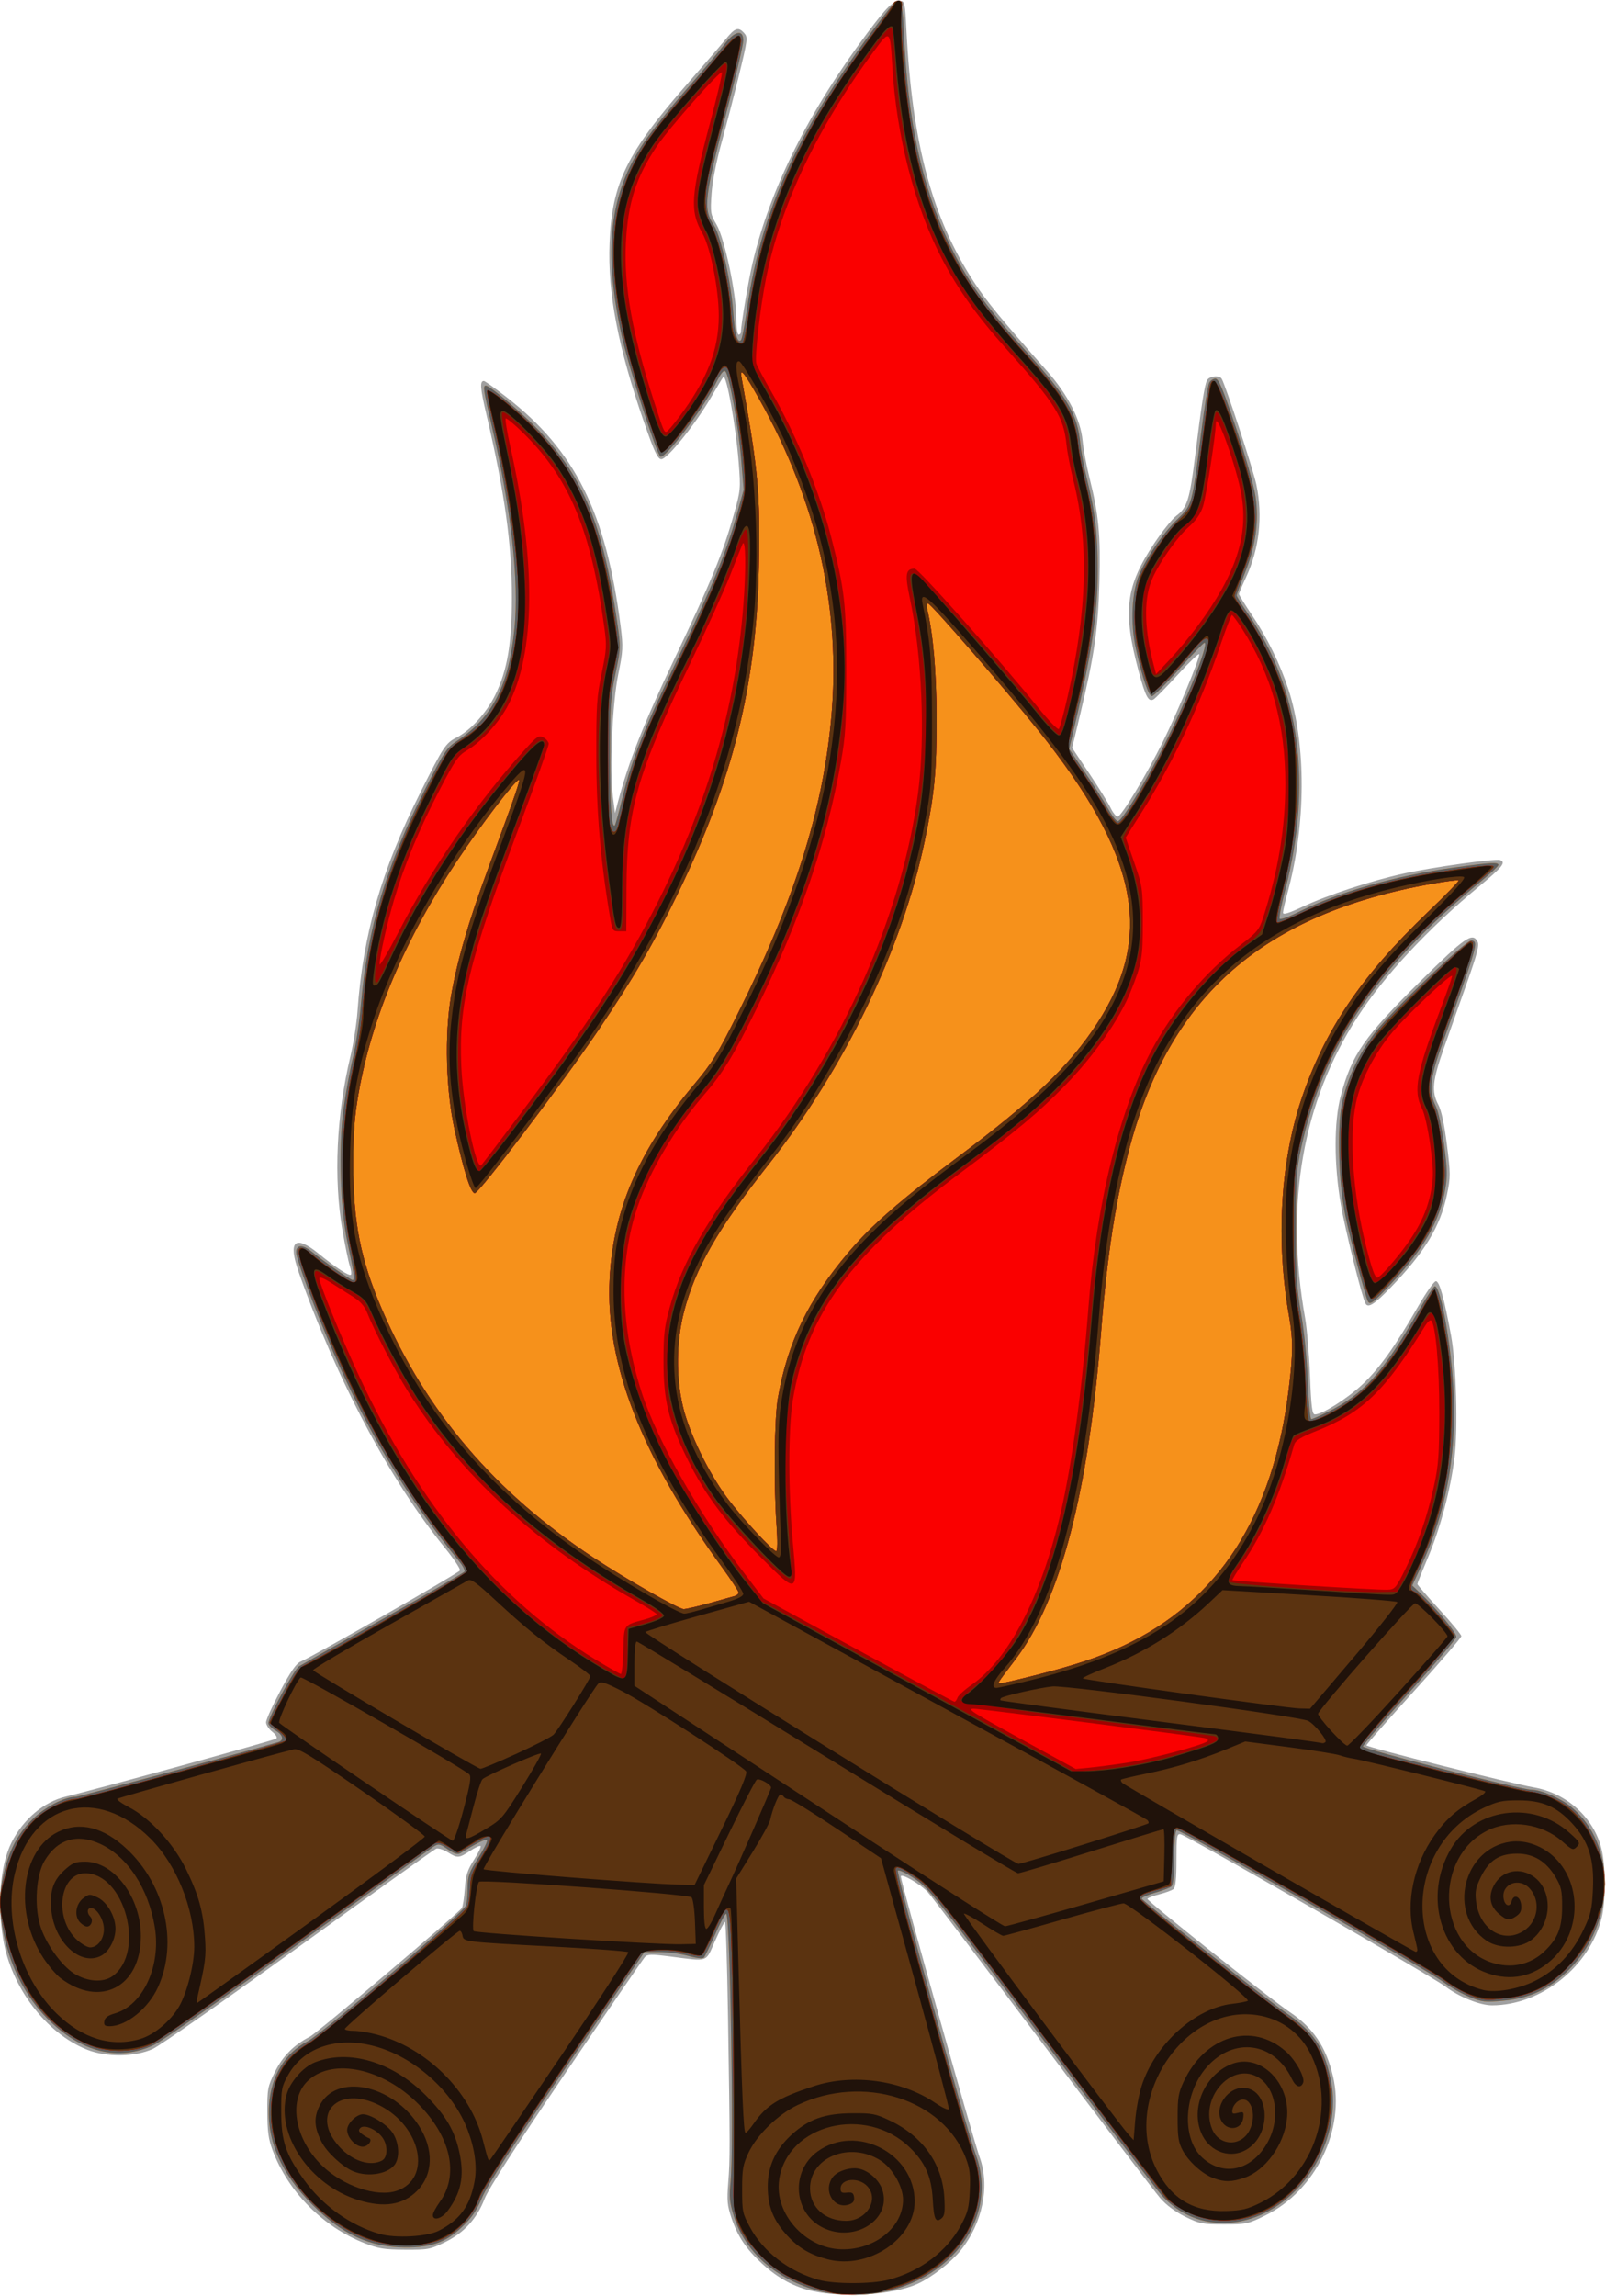
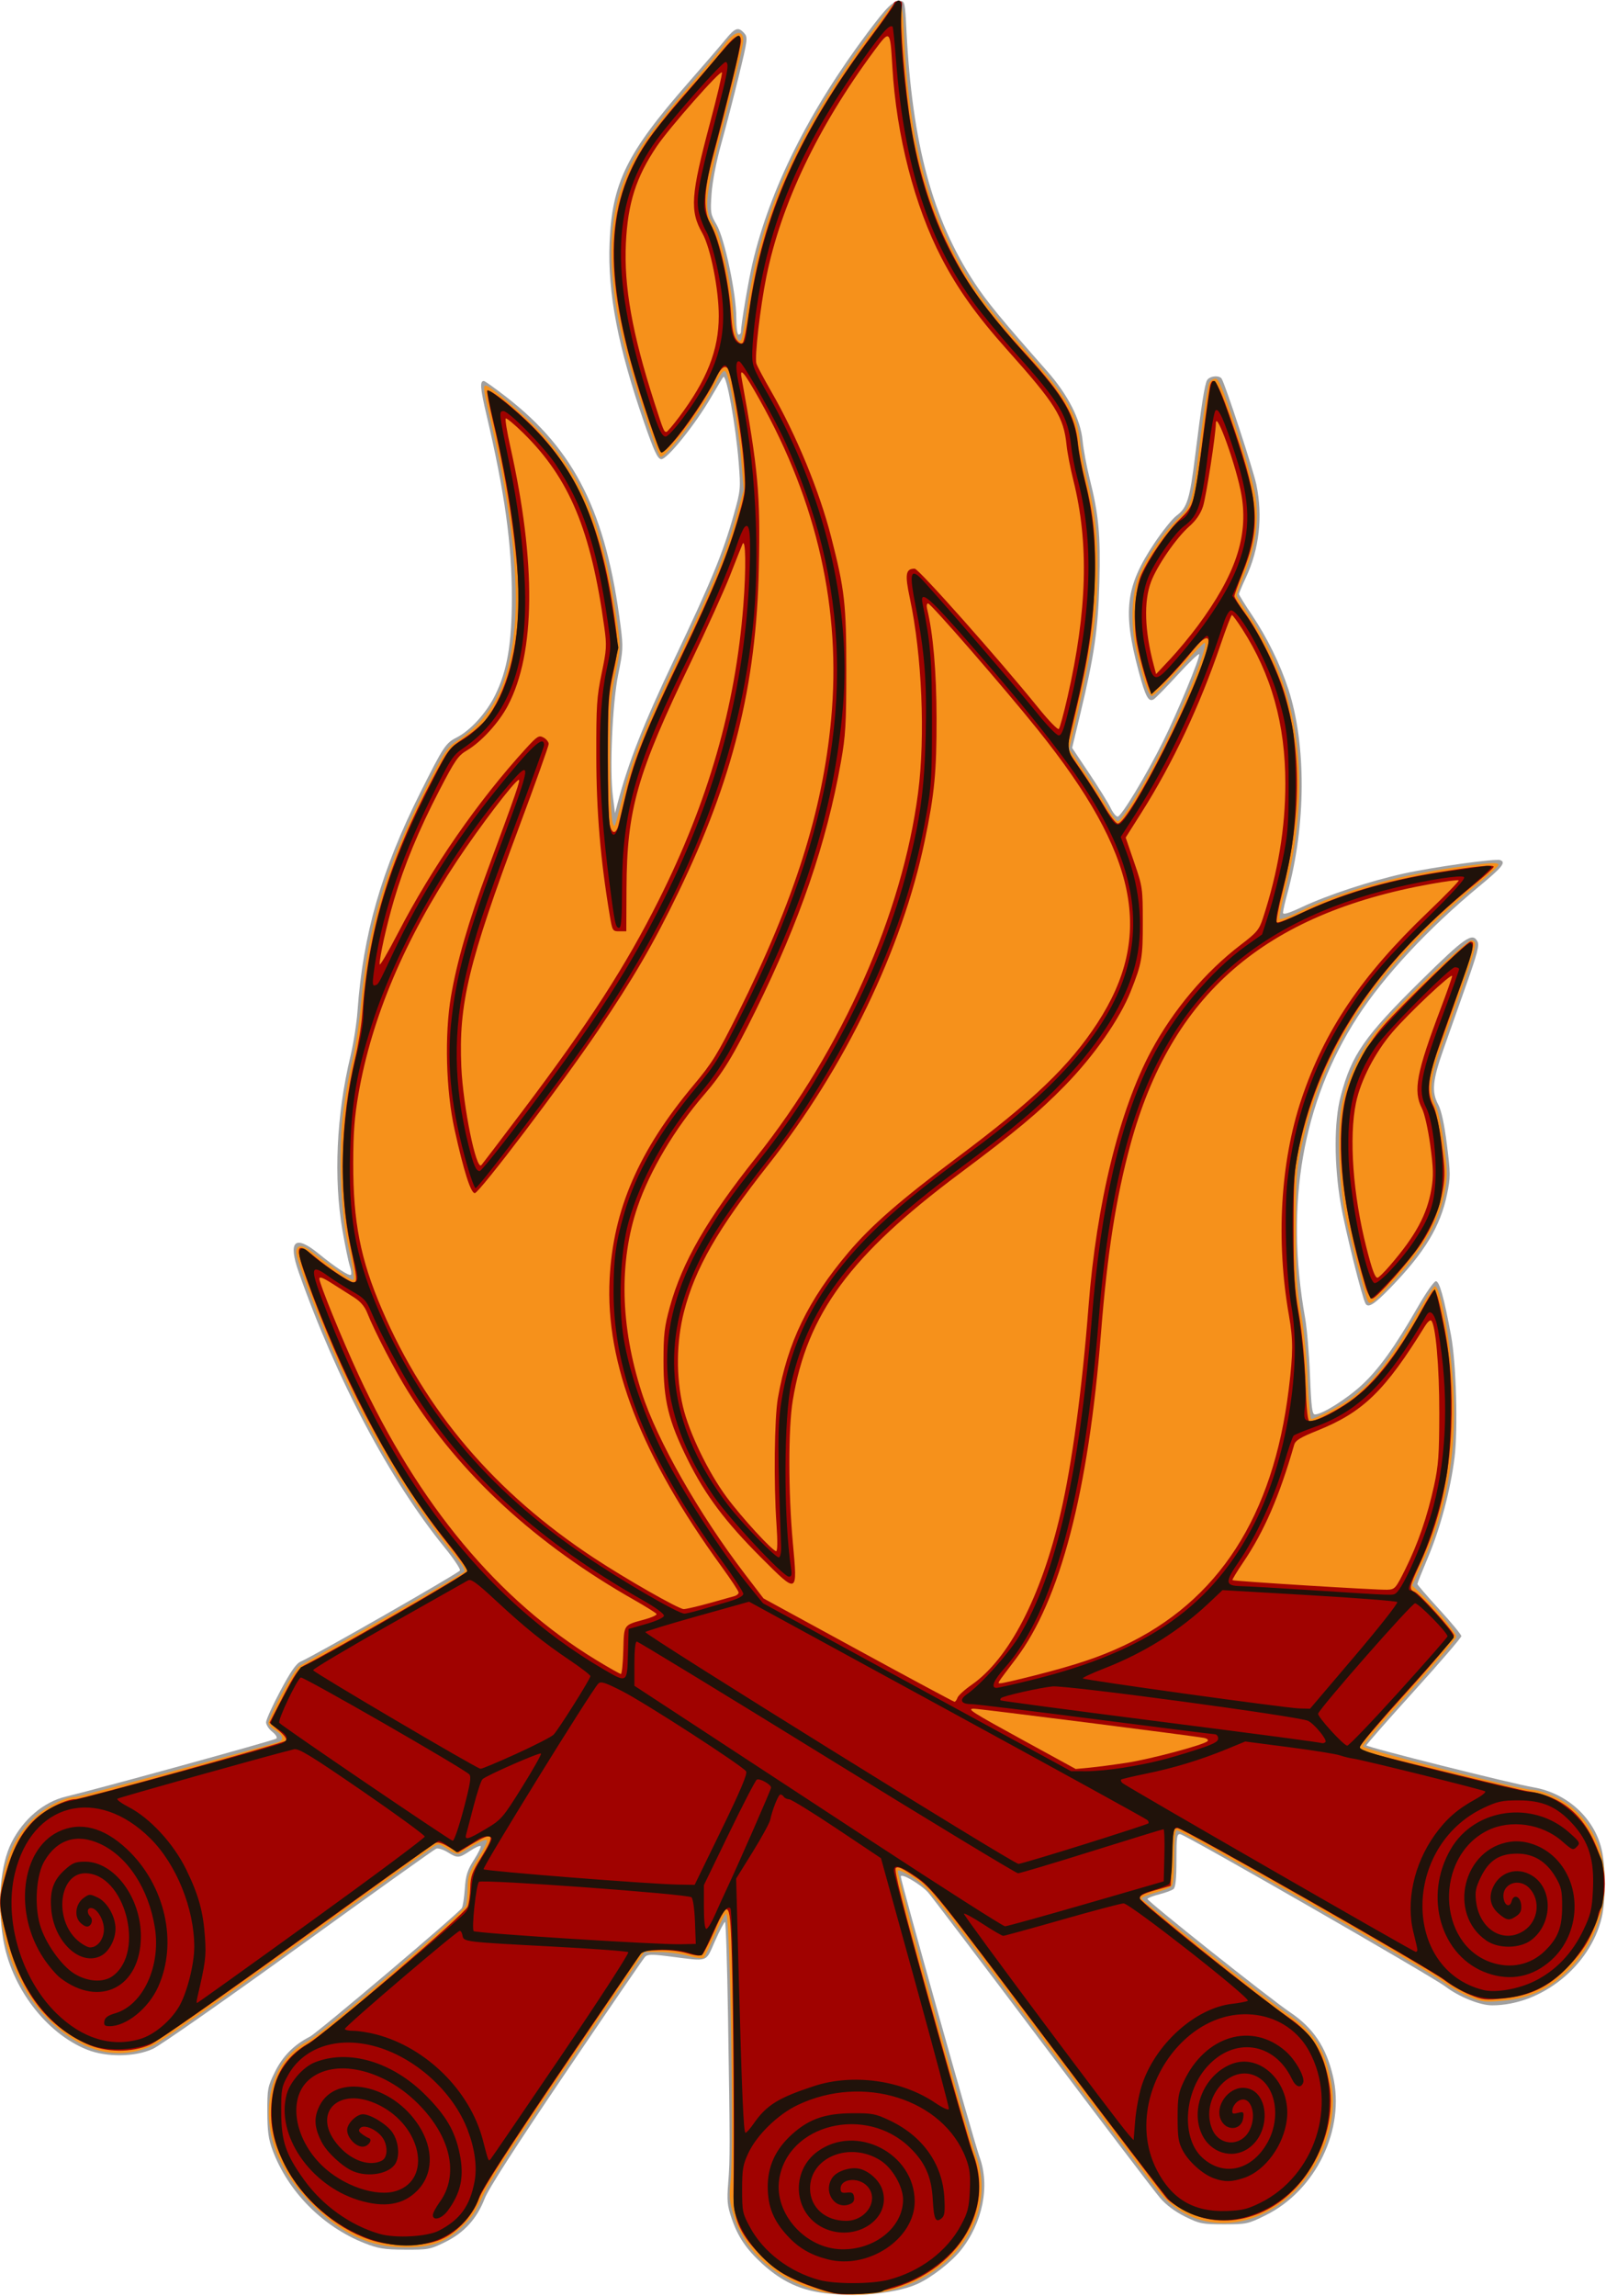
<svg xmlns="http://www.w3.org/2000/svg" xmlns:ns1="http://www.inkscape.org/namespaces/inkscape" xmlns:ns2="http://sodipodi.sourceforge.net/DTD/sodipodi-0.dtd" width="120.135mm" height="171.688mm" viewBox="0 0 425.676 608.344" id="svg4288" version="1.1" ns1:version="0.91 r13725" ns2:docname="fiorerosso.svg">
  <defs id="defs4290" />
  <ns2:namedview id="base" pagecolor="#ffffff" bordercolor="#666666" borderopacity="1.0" ns1:pageopacity="0.0" ns1:pageshadow="2" ns1:zoom="0.35" ns1:cx="1020.9332" ns1:cy="-307.66485" ns1:document-units="px" ns1:current-layer="layer1" showgrid="false" ns1:window-width="1920" ns1:window-height="1015" ns1:window-x="0" ns1:window-y="0" ns1:window-maximized="1" fit-margin-top="0" fit-margin-left="0" fit-margin-right="0" fit-margin-bottom="0" />
  <g ns1:label="Layer 1" ns1:groupmode="layer" id="layer1" transform="translate(-11.473,-5.032)">
    <g id="g4876" transform="matrix(0.614,0,0,0.614,-9.181,206.891)">
      <path style="fill:#a0a0a0" d="m 384.609,660.004 c -8.026,-1.739 -14.959,-5.47 -21.85,-11.759 -6.97,-6.36 -10.616,-11.757 -13.295,-19.681 -1.88,-5.561 -2.075,-7.618 -1.458,-15.417 0.806,-10.185 0.8,-15.074 -0.097,-71.75 -0.354,-22.413 -0.933,-40.75 -1.287,-40.75 -0.353,0 -2.299,3.712 -4.323,8.25 -4.217,9.45 -2.403,8.836 -19.615,6.64 -7.809,-0.997 -9.526,-0.962 -10.623,0.211 -0.72,0.77 -16.035,23.127 -34.033,49.683 -21.886,32.291 -33.546,50.408 -35.203,54.696 -3.335,8.63 -8.852,14.67 -17.11,18.733 -6.304,3.102 -7.271,3.283 -17.197,3.229 -8.963,-0.049 -11.532,-0.456 -17.378,-2.747 -18.158,-7.116 -33.192,-22.3 -39.867,-40.263 -1.744,-4.693 -2.211,-8.128 -2.238,-16.448 -0.032,-9.908 0.157,-10.903 3.266,-17.224 3.356,-6.822 8.237,-11.752 15.079,-15.228 3.351,-1.703 64.172,-53.187 65.642,-55.565 0.421,-0.682 0.994,-4.425 1.273,-8.318 0.419,-5.856 1.1,-8.005 3.94,-12.447 1.889,-2.953 3.18,-5.622 2.871,-5.932 -0.31,-0.31 -2.363,0.627 -4.562,2.083 -4.821,3.191 -5.374,3.222 -9.699,0.549 -1.866,-1.153 -4.07,-1.837 -4.898,-1.52 -0.828,0.318 -27.422,19.311 -59.1,42.208 -31.677,22.897 -60.126,42.787 -63.22,44.2 -7.726,3.53 -19.97,3.68 -28.368,0.349 C 53.54,548.76 38.397,528.813 34.988,508.014 32.405,492.252 33.828,475.871 38.606,466.387 43.674,456.325 52.523,448.833 62,446.579 c 13.471,-3.203 90.118,-24.312 90.921,-25.039 0.537,-0.487 -0.192,-1.71 -1.75,-2.936 -1.469,-1.156 -2.671,-3.003 -2.671,-4.105 0,-1.102 2.763,-7.193 6.14,-13.535 4.478,-8.409 6.862,-11.84 8.804,-12.674 5.926,-2.542 68.317,-38.227 68.749,-39.322 0.256,-0.649 -2.762,-5.149 -6.706,-10 -23.54,-28.949 -46.602,-72.468 -62.873,-118.642 -4.775,-13.551 -1.726,-16.458 8.514,-8.117 7.396,6.024 13.274,9.869 13.991,9.152 0.319,-0.319 0.092,-2.072 -0.505,-3.896 -0.596,-1.824 -2.016,-8.717 -3.155,-15.317 -3.862,-22.383 -2.605,-49.765 3.444,-75.013 1.316,-5.493 2.695,-14.262 3.064,-19.487 2.347,-33.185 10.322,-60.919 27.177,-94.5 9.953,-19.831 10.864,-21.209 15.624,-23.637 5.95,-3.035 12.843,-10.616 16.609,-18.266 5.239,-10.642 7.219,-22.17 7.229,-42.097 0.012,-23.074 -3.103,-45.462 -10.992,-79 -2.679,-11.389 -2.916,-14.5 -1.106,-14.5 0.437,0 4.777,3.089 9.643,6.864 29.771,23.095 43.196,50.031 49.429,99.175 1.112,8.768 1.028,10.425 -1.034,20.5 -2.565,12.531 -3.816,41.213 -2.309,52.961 l 0.898,7 1.181,-4.5 c 4.573,-17.422 11.079,-33.934 24.429,-62 15.904,-33.433 21.071,-45.984 25.66,-62.327 2.949,-10.503 3.009,-11.138 2.117,-22.491 -1.252,-15.939 -5.274,-38.265 -6.645,-36.893 -0.27,0.27 -2.603,4.138 -5.184,8.596 -6.874,11.872 -19.211,27.188 -21.643,26.869 -1.56,-0.204 -3.026,-3.355 -7.327,-15.755 -11.28,-32.513 -15.802,-55.977 -14.938,-77.5 1.043,-25.971 7.322,-38.779 33.872,-69.093 6.789,-7.751 14.053,-16.189 16.143,-18.75 4.181,-5.124 5.546,-5.59 8.103,-2.765 1.625,1.795 1.508,2.734 -2.27,18.25 -2.191,8.997 -5.611,22.208 -7.601,29.358 -2.175,7.814 -3.857,16.458 -4.217,21.669 -0.568,8.212 -0.453,8.918 2.178,13.408 3.459,5.902 8.487,29.668 8.499,40.174 0.005,4.161 0.435,7.25 1.009,7.25 0.55,0 1.003,-0.562 1.006,-1.25 0.015,-3.102 3.181,-21.863 5.004,-29.649 7.458,-31.852 24.312,-65.611 49.606,-99.36 8.537,-11.391 10.885,-13.686 14.033,-13.719 2.054,-0.021 2.178,0.54 2.795,12.728 2.478,48.913 11.175,81.176 29.337,108.835 5.411,8.24 11.522,15.671 31.471,38.267 8.901,10.082 14.363,20.79 15.223,29.843 0.355,3.743 1.718,11.08 3.028,16.305 3.947,15.74 4.777,24.514 4.237,44.782 -0.541,20.297 -2.205,31.746 -8.304,57.139 l -3.463,14.42 7.413,11.084 c 4.077,6.096 8.216,12.77 9.199,14.83 0.982,2.06 2.349,3.746 3.037,3.746 1.559,0 12.352,-17.873 19.626,-32.5 6.179,-12.425 16.023,-36.195 15.559,-37.568 -0.168,-0.498 -4.319,3.477 -9.224,8.832 -4.905,5.355 -9.59,10.137 -10.411,10.626 -2.235,1.332 -3.543,-1.11 -6.5,-12.134 -6.949,-25.907 -5.645,-36.606 6.725,-55.159 3.519,-5.278 7.836,-10.653 9.593,-11.945 4.586,-3.371 5.758,-7.076 8.022,-25.364 2.767,-22.352 4.117,-30.98 5.166,-33.038 0.971,-1.904 5.31,-2.388 6.348,-0.708 1.626,2.631 13.624,39.237 14.968,45.665 2.857,13.67 1.283,27.762 -4.476,40.067 -1.66,3.547 -3.018,6.78 -3.018,7.184 0,0.404 2.545,4.516 5.656,9.138 6.519,9.685 12.144,21.155 15.659,31.929 7.78,23.845 7.649,58.511 -0.332,87.735 -1.091,3.994 -1.983,7.902 -1.983,8.685 0,1.033 2.308,0.342 8.398,-2.511 11.041,-5.174 29.281,-11.165 43.736,-14.365 12.473,-2.762 39.555,-6.537 41.616,-5.802 2.629,0.938 0.925,3.073 -8.991,11.268 -22.024,18.203 -41.172,38.747 -52.585,56.419 -23.789,36.835 -31.422,80.701 -22.622,130 0.79,4.425 1.735,15.583 2.099,24.795 0.541,13.675 0.93,16.75 2.116,16.75 3.102,0 13.686,-6.645 20.22,-12.695 7.418,-6.868 14.375,-16.564 24.257,-33.805 3.469,-6.052 6.957,-11 7.756,-11 1.527,0 3.543,7.233 6.551,23.5 2.22,12.008 3.025,40.373 1.493,52.612 -1.759,14.047 -6.107,30.402 -11.446,43.051 -2.529,5.991 -4.598,11.173 -4.598,11.516 0,0.343 4.267,5.281 9.481,10.972 5.215,5.692 9.49,10.873 9.5,11.515 0.01,0.642 -9.206,11.35 -20.481,23.797 -11.275,12.446 -20.5,22.953 -20.5,23.348 0,0.761 62.552,16.465 72.149,18.113 14.398,2.472 26.14,13.153 29.383,26.726 1.774,7.428 1.798,22.173 0.048,29.494 -5.025,21.017 -26.093,37.855 -47.363,37.855 -5.205,0 -14.18,-3.616 -20.105,-8.101 -5.87,-4.443 -111.633,-65.221 -114.361,-65.719 -1.583,-0.289 -1.75,0.77 -1.75,11.128 0,8.002 -0.38,11.763 -1.263,12.496 -0.695,0.577 -3.402,1.587 -6.017,2.245 -2.615,0.658 -4.978,1.56 -5.252,2.004 -0.445,0.721 52.841,43.076 61.533,48.909 10.026,6.73 15.574,14.965 18.55,27.538 5.432,22.948 -7.351,49.371 -29.084,60.115 -7.556,3.736 -8.244,3.885 -17.927,3.885 -9.364,0 -10.539,-0.231 -16.758,-3.29 -4.28,-2.105 -8.161,-4.986 -10.777,-8 -2.249,-2.591 -25.25,-32.835 -51.115,-67.21 -25.864,-34.375 -47.995,-63.535 -49.18,-64.801 C 430.783,484.186 422.5,479.402 422.5,481.083 c 0,2.095 31.459,114.054 34.018,121.065 4.549,12.465 1.308,28.451 -8.16,40.25 -4.134,5.152 -12.769,11.826 -18.783,14.518 -10.419,4.664 -31.131,6.087 -44.965,3.089 z M 623.145,233.882 c -1.439,-2.328 -8.819,-31.897 -10.706,-42.891 -2.964,-17.275 -2.978,-35.654 -0.036,-46.753 4.749,-17.914 10.167,-25.695 34.754,-49.921 18.871,-18.593 22.113,-20.835 24.277,-16.792 0.858,1.602 -0.035,5.116 -4.523,17.81 -3.075,8.697 -7.576,21.439 -10,28.314 -4.896,13.883 -5.374,18.732 -2.393,24.294 1.333,2.488 2.597,8.341 3.724,17.253 1.591,12.571 1.595,14.028 0.064,21.432 -2.858,13.821 -9.611,25 -24.272,40.176 -7.028,7.275 -9.697,9.01 -10.89,7.079 z" id="path4890" ns1:connector-curvature="0" />
      <path style="fill:#f6911b" d="m 387.5,660.04 c -18.823,-5.053 -32.384,-16.969 -37.143,-32.636 -1.797,-5.916 -2.004,-8.186 -1.333,-14.629 1.488,-14.292 -0.183,-115.626 -1.907,-115.626 -0.486,0 -2.656,4.05 -4.824,9 -2.168,4.95 -4.334,9.404 -4.814,9.897 -0.513,0.527 -3.291,0.218 -6.741,-0.75 -3.228,-0.906 -8.807,-1.647 -12.397,-1.647 l -6.528,0 -33.406,49.13 c -22.935,33.73 -34.416,51.519 -36.628,56.75 -2.457,5.81 -4.52,8.842 -8.688,12.769 -7.086,6.675 -13.183,8.858 -24.59,8.806 -15.143,-0.069 -27.118,-5.584 -40.059,-18.447 -13.505,-13.424 -19.697,-27.707 -18.643,-43.008 0.866,-12.579 6.858,-22.48 16.639,-27.495 6.391,-3.276 67.655,-55.848 68.423,-58.714 0.338,-1.26 0.631,-4.766 0.653,-7.791 0.034,-4.751 0.641,-6.446 4.452,-12.445 2.427,-3.82 4.176,-7.327 3.888,-7.794 -0.446,-0.721 -4.035,1.02 -11.445,5.551 -1.174,0.718 -2.609,0.284 -5.454,-1.65 -3.688,-2.506 -3.975,-2.55 -6.407,-0.981 C 219.146,469.233 192.8,488.19 162,510.456 c -30.8,22.266 -58.623,41.731 -61.828,43.255 -15.413,7.327 -31.69,3.264 -46.314,-11.563 -8.862,-8.984 -15.398,-21.449 -18.352,-35 -2.401,-11.013 -2.495,-17.425 -0.391,-26.803 2.33,-10.384 5.976,-17.42 12.326,-23.785 5.354,-5.367 14.02,-9.913 18.896,-9.913 1.313,0 76.119,-20.202 87.414,-23.607 2.659,-0.802 2.097,-3.075 -1.25,-5.052 -1.65,-0.975 -3,-2.358 -3,-3.073 0,-2.692 11.083,-23.272 13.245,-24.595 1.24,-0.759 17.674,-10.049 36.519,-20.644 18.845,-10.596 34.523,-19.684 34.84,-20.196 0.317,-0.512 -0.594,-2.372 -2.023,-4.132 C 209.003,316.933 192.823,290.098 177.636,255.049 169.698,236.731 161.5,214.671 161.5,211.633 c 0,-3.3 2.725,-3.444 6.579,-0.346 5.735,4.61 16.847,12.324 17.78,12.343 1.024,0.021 0.583,-3.154 -2.287,-16.482 -3.06,-14.206 -3.85,-40.819 -1.692,-57 0.88,-6.6 2.682,-16.5 4.004,-22 1.322,-5.5 2.928,-16.075 3.569,-23.5 2.859,-33.148 10.818,-59.707 28.016,-93.5 7.986,-15.692 9.025,-17.246 13.501,-20.198 15.23,-10.046 22.291,-23.872 24.75,-48.466 2.045,-20.458 -1.407,-51.447 -9.691,-86.989 -3.763,-16.146 -4.017,-17.847 -2.665,-17.847 1.768,0 15.886,11.958 23.138,19.597 18.963,19.977 27.573,41.083 33.532,82.201 1.617,11.158 1.608,11.437 -0.698,22.5 -2.081,9.979 -2.335,13.877 -2.329,35.702 0.006,21.886 0.649,31.178 2.061,29.766 0.259,-0.259 1.831,-6.049 3.494,-12.868 3.852,-15.792 9.125,-28.919 24.424,-60.794 14.012,-29.195 20.181,-44.264 24.596,-60.08 l 3.087,-11.06 -1.089,-13.232 c -1.173,-14.258 -5.119,-36.171 -6.819,-37.871 -0.727,-0.727 -2.001,0.887 -4.184,5.297 -5.392,10.896 -21.9,32.688 -23.849,31.483 -1.618,-1 -13.742,-38.722 -16.597,-51.641 -8.236,-37.265 -5.48,-61.724 9.455,-83.915 3.178,-4.722 11.493,-15.11 18.479,-23.085 6.985,-7.975 14.312,-16.637 16.281,-19.25 4.389,-5.822 8.154,-6.613 8.154,-1.713 0,1.67 -2.767,13.708 -6.15,26.75 -10.899,42.028 -11.338,45.673 -6.403,53.254 2.878,4.422 7.361,24.794 8.207,37.298 0.625,9.237 1.841,13.598 3.35,12.018 0.451,-0.472 1.58,-6.257 2.51,-12.857 6.173,-43.822 22.824,-79.769 58.486,-126.263 8.144,-10.617 8.563,-10.26 9.411,8.013 1.707,36.779 7.682,64.438 19.148,88.643 7.743,16.345 15.186,26.816 33.839,47.607 17.711,19.74 21.834,26.805 23.101,39.579 0.35,3.531 1.706,10.696 3.013,15.921 3.373,13.48 4.489,23.146 4.482,38.822 -0.008,19.144 -2.693,36.566 -11.073,71.846 l -1.228,5.168 6.992,10.332 c 3.845,5.683 8.302,12.694 9.903,15.581 1.601,2.887 3.446,5.249 4.101,5.25 1.714,0.001 11.61,-16.242 19.8,-32.499 9.709,-19.274 19.694,-44.5 17.614,-44.5 -0.441,0 -5.418,5.175 -11.06,11.5 -5.642,6.325 -10.867,11.5 -11.611,11.5 -1.484,0 -4.178,-7.897 -6.929,-20.311 -2.519,-11.369 -1.801,-25.277 1.696,-32.858 3.734,-8.093 10.356,-17.532 16.371,-23.335 6.13,-5.915 6.175,-6.077 9.994,-36.438 1.414,-11.243 3.007,-21.256 3.539,-22.25 0.532,-0.994 1.756,-1.808 2.719,-1.808 1.389,0 3.23,4.394 8.902,21.25 3.989,11.854 7.693,24.872 8.377,29.441 1.611,10.757 0.132,21.478 -4.591,33.283 -1.931,4.825 -3.51,9.137 -3.51,9.58 0,0.444 2.236,4.042 4.97,7.996 22.311,32.274 27.802,73.292 15.96,119.219 -1.617,6.273 -2.691,11.809 -2.385,12.303 0.305,0.494 4.02,-0.833 8.255,-2.95 17.11,-8.553 41.584,-15.563 66.587,-19.074 C 676.99,43.437 680.5,43.225 680.5,44.513 c 0,0.476 -3.486,3.739 -7.747,7.25 -45.256,37.297 -67.867,70.852 -77.417,114.885 -2.014,9.288 -2.277,13.271 -2.279,34.5 -0.002,20.443 0.334,25.926 2.262,37 1.334,7.662 2.516,19.672 2.879,29.25 0.338,8.938 1.02,16.25 1.515,16.25 0.495,0 3.687,-1.382 7.094,-3.071 15.413,-7.642 23.923,-17.068 38.76,-42.929 3.629,-6.325 7.011,-11.423 7.516,-11.329 2.703,0.504 7.322,27.238 8.106,46.911 1.072,26.904 -3.447,50.795 -13.919,73.586 l -3.983,8.668 3.011,2.832 c 7.369,6.93 16.287,17.72 16.005,19.365 C 662.136,378.651 653,389.422 642,401.618 c -11,12.196 -20,22.682 -20,23.303 0,1.18 67.85,18.609 72.739,18.685 4.363,0.068 12.501,3.588 17.207,7.445 19.681,16.127 19.245,49.943 -0.903,70.091 -8.487,8.487 -16.758,12.42 -28.382,13.494 -7.873,0.728 -9.198,0.584 -14.555,-1.582 -3.242,-1.31 -8.192,-4.099 -11,-6.197 -8.03,-5.999 -114.325,-66.5 -115.528,-65.757 -0.668,0.413 -1.078,4.972 -1.078,11.985 0,7.854 -0.383,11.625 -1.25,12.32 -0.688,0.551 -3.837,1.744 -7,2.65 -3.163,0.907 -5.75,2.042 -5.75,2.523 0,0.825 54.175,43.713 61.985,49.069 12.404,8.508 16.615,14.781 19.634,29.241 5.119,24.52 -11.117,52.522 -34.71,59.865 -14.39,4.479 -28.536,0.698 -38.409,-10.266 -2.2,-2.443 -25.6,-33.171 -52,-68.283 -44.798,-59.583 -48.431,-64.131 -54.466,-68.183 -3.556,-2.388 -6.841,-3.967 -7.299,-3.509 -0.868,0.868 29.201,110.396 33.668,122.636 11.038,30.246 -15.846,60.721 -53.313,60.434 -4.725,-0.036 -11.065,-0.73 -14.09,-1.542 z m 236.661,-427.142 c -1.007,-1.652 -7.805,-27.393 -9.709,-36.762 -2.97,-14.614 -3.701,-37.638 -1.541,-48.514 2.093,-10.538 7.084,-21.344 14.089,-30.506 7.354,-9.618 40.071,-40.847 42.013,-40.102 2.808,1.077 2.932,0.648 -13.594,47.133 -4.427,12.453 -4.939,18.576 -2.031,24.29 1.092,2.147 2.61,9.085 3.602,16.464 1.42,10.568 1.513,13.91 0.544,19.5 -2.386,13.763 -9.025,25.427 -23.053,40.496 -7.874,8.459 -9.346,9.6 -10.321,8 z" id="path4888" ns1:connector-curvature="0" />
-       <path style="fill:#5e5e5e" d="m 387.5,660.04 c -18.823,-5.053 -32.384,-16.969 -37.143,-32.636 -1.797,-5.916 -2.004,-8.186 -1.333,-14.629 1.488,-14.292 -0.183,-115.626 -1.907,-115.626 -0.486,0 -2.656,4.05 -4.824,9 -2.168,4.95 -4.334,9.404 -4.814,9.897 -0.513,0.527 -3.291,0.218 -6.741,-0.75 -3.228,-0.906 -8.807,-1.647 -12.397,-1.647 l -6.528,0 -33.406,49.13 c -22.935,33.73 -34.416,51.519 -36.628,56.75 -2.457,5.81 -4.52,8.842 -8.688,12.769 -7.086,6.675 -13.183,8.858 -24.59,8.806 -15.143,-0.069 -27.118,-5.584 -40.059,-18.447 -13.505,-13.424 -19.697,-27.707 -18.643,-43.008 0.866,-12.579 6.858,-22.48 16.639,-27.495 6.391,-3.276 67.655,-55.848 68.423,-58.714 0.338,-1.26 0.631,-4.766 0.653,-7.791 0.034,-4.751 0.641,-6.446 4.452,-12.445 2.427,-3.82 4.176,-7.327 3.888,-7.794 -0.446,-0.721 -4.035,1.02 -11.445,5.551 -1.174,0.718 -2.609,0.284 -5.454,-1.65 -3.688,-2.506 -3.975,-2.55 -6.407,-0.981 C 219.146,469.233 192.8,488.19 162,510.456 c -30.8,22.266 -58.623,41.731 -61.828,43.255 -15.413,7.327 -31.69,3.264 -46.314,-11.563 -8.862,-8.984 -15.398,-21.449 -18.352,-35 -2.401,-11.013 -2.495,-17.425 -0.391,-26.803 2.33,-10.384 5.976,-17.42 12.326,-23.785 5.354,-5.367 14.02,-9.913 18.896,-9.913 1.313,0 76.119,-20.202 87.414,-23.607 2.659,-0.802 2.097,-3.075 -1.25,-5.052 -1.65,-0.975 -3,-2.358 -3,-3.073 0,-2.692 11.083,-23.272 13.245,-24.595 1.24,-0.759 17.674,-10.049 36.519,-20.644 18.845,-10.596 34.523,-19.684 34.84,-20.196 0.317,-0.512 -0.594,-2.372 -2.023,-4.132 C 209.003,316.933 192.823,290.098 177.636,255.049 169.698,236.731 161.5,214.671 161.5,211.633 c 0,-3.3 2.725,-3.444 6.579,-0.346 5.735,4.61 16.847,12.324 17.78,12.343 1.024,0.021 0.583,-3.154 -2.287,-16.482 -3.06,-14.206 -3.85,-40.819 -1.692,-57 0.88,-6.6 2.682,-16.5 4.004,-22 1.322,-5.5 2.928,-16.075 3.569,-23.5 2.859,-33.148 10.818,-59.707 28.016,-93.5 7.986,-15.692 9.025,-17.246 13.501,-20.198 15.23,-10.046 22.291,-23.872 24.75,-48.466 2.045,-20.458 -1.407,-51.447 -9.691,-86.989 -3.763,-16.146 -4.017,-17.847 -2.665,-17.847 1.768,0 15.886,11.958 23.138,19.597 18.963,19.977 27.573,41.083 33.532,82.201 1.617,11.158 1.608,11.437 -0.698,22.5 -2.081,9.979 -2.335,13.877 -2.329,35.702 0.006,21.886 0.649,31.178 2.061,29.766 0.259,-0.259 1.831,-6.049 3.494,-12.868 3.852,-15.792 9.125,-28.919 24.424,-60.794 14.012,-29.195 20.181,-44.264 24.596,-60.08 l 3.087,-11.06 -1.089,-13.232 c -1.173,-14.258 -5.119,-36.171 -6.819,-37.871 -0.727,-0.727 -2.001,0.887 -4.184,5.297 -5.392,10.896 -21.9,32.688 -23.849,31.483 -1.618,-1 -13.742,-38.722 -16.597,-51.641 -8.236,-37.265 -5.48,-61.724 9.455,-83.915 3.178,-4.722 11.493,-15.11 18.479,-23.085 6.985,-7.975 14.312,-16.637 16.281,-19.25 4.389,-5.822 8.154,-6.613 8.154,-1.713 0,1.67 -2.767,13.708 -6.15,26.75 -10.899,42.028 -11.338,45.673 -6.403,53.254 2.878,4.422 7.361,24.794 8.207,37.298 0.625,9.237 1.841,13.598 3.35,12.018 0.451,-0.472 1.58,-6.257 2.51,-12.857 6.173,-43.822 22.824,-79.769 58.486,-126.263 8.144,-10.617 8.563,-10.26 9.411,8.013 1.707,36.779 7.682,64.438 19.148,88.643 7.743,16.345 15.186,26.816 33.839,47.607 17.711,19.74 21.834,26.805 23.101,39.579 0.35,3.531 1.706,10.696 3.013,15.921 3.373,13.48 4.489,23.146 4.482,38.822 -0.008,19.144 -2.693,36.566 -11.073,71.846 l -1.228,5.168 6.992,10.332 c 3.845,5.683 8.302,12.694 9.903,15.581 1.601,2.887 3.446,5.249 4.101,5.25 1.714,0.001 11.61,-16.242 19.8,-32.499 9.709,-19.274 19.694,-44.5 17.614,-44.5 -0.441,0 -5.418,5.175 -11.06,11.5 -5.642,6.325 -10.867,11.5 -11.611,11.5 -1.484,0 -4.178,-7.897 -6.929,-20.311 -2.519,-11.369 -1.801,-25.277 1.696,-32.858 3.734,-8.093 10.356,-17.532 16.371,-23.335 6.13,-5.915 6.175,-6.077 9.994,-36.438 1.414,-11.243 3.007,-21.256 3.539,-22.25 0.532,-0.994 1.756,-1.808 2.719,-1.808 1.389,0 3.23,4.394 8.902,21.25 3.989,11.854 7.693,24.872 8.377,29.441 1.611,10.757 0.132,21.478 -4.591,33.283 -1.931,4.825 -3.51,9.137 -3.51,9.58 0,0.444 2.236,4.042 4.97,7.996 22.311,32.274 27.802,73.292 15.96,119.219 -1.617,6.273 -2.691,11.809 -2.385,12.303 0.305,0.494 4.02,-0.833 8.255,-2.95 17.11,-8.553 41.584,-15.563 66.587,-19.074 C 676.99,43.437 680.5,43.225 680.5,44.513 c 0,0.476 -3.486,3.739 -7.747,7.25 -45.256,37.297 -67.867,70.852 -77.417,114.885 -2.014,9.288 -2.277,13.271 -2.279,34.5 -0.002,20.443 0.334,25.926 2.262,37 1.334,7.662 2.516,19.672 2.879,29.25 0.338,8.938 1.02,16.25 1.515,16.25 0.495,0 3.687,-1.382 7.094,-3.071 15.413,-7.642 23.923,-17.068 38.76,-42.929 3.629,-6.325 7.011,-11.423 7.516,-11.329 2.703,0.504 7.322,27.238 8.106,46.911 1.072,26.904 -3.447,50.795 -13.919,73.586 l -3.983,8.668 3.011,2.832 c 7.369,6.93 16.287,17.72 16.005,19.365 C 662.136,378.651 653,389.422 642,401.618 c -11,12.196 -20,22.682 -20,23.303 0,1.18 67.85,18.609 72.739,18.685 4.363,0.068 12.501,3.588 17.207,7.445 19.681,16.127 19.245,49.943 -0.903,70.091 -8.487,8.487 -16.758,12.42 -28.382,13.494 -7.873,0.728 -9.198,0.584 -14.555,-1.582 -3.242,-1.31 -8.192,-4.099 -11,-6.197 -8.03,-5.999 -114.325,-66.5 -115.528,-65.757 -0.668,0.413 -1.078,4.972 -1.078,11.985 0,7.854 -0.383,11.625 -1.25,12.32 -0.688,0.551 -3.837,1.744 -7,2.65 -3.163,0.907 -5.75,2.042 -5.75,2.523 0,0.825 54.175,43.713 61.985,49.069 12.404,8.508 16.615,14.781 19.634,29.241 5.119,24.52 -11.117,52.522 -34.71,59.865 -14.39,4.479 -28.536,0.698 -38.409,-10.266 -2.2,-2.443 -25.6,-33.171 -52,-68.283 -44.798,-59.583 -48.431,-64.131 -54.466,-68.183 -3.556,-2.388 -6.841,-3.967 -7.299,-3.509 -0.868,0.868 29.201,110.396 33.668,122.636 11.038,30.246 -15.846,60.721 -53.313,60.434 -4.725,-0.036 -11.065,-0.73 -14.09,-1.542 z m 93.016,-265.819 c 17.49,-4.446 27.525,-7.796 37.873,-12.643 41.233,-19.316 64.874,-55.94 71.588,-110.9 1.888,-15.452 1.907,-21.333 0.105,-31.573 -5.694,-32.354 -3.754,-66.264 5.347,-93.487 9.91,-29.639 25.91,-53.309 54.562,-80.717 7.617,-7.286 13.622,-13.473 13.346,-13.749 -0.276,-0.276 -5.64,0.42 -11.92,1.547 -72.029,12.924 -112.235,47.801 -129.82,112.611 -6.199,22.846 -9.972,46.971 -12.644,80.838 -5.441,68.977 -17.603,115.633 -36.729,140.905 -8.717,11.518 -8.144,10.595 -6.581,10.595 0.763,0 7.456,-1.542 14.872,-3.427 z M 339.804,363.099 c 5.058,-1.402 9.983,-2.782 10.946,-3.067 0.963,-0.285 1.75,-0.978 1.75,-1.539 0,-0.561 -3.322,-5.594 -7.381,-11.183 -34.605,-47.639 -50.189,-87.688 -48.318,-124.162 1.538,-29.967 12.559,-55.359 36.357,-83.764 7.938,-9.475 10.228,-13.186 19.121,-31 24.317,-48.71 36.471,-87.075 40.148,-126.736 4.393,-47.38 -5.976,-93.61 -30.972,-138.081 -6.554,-11.66 -8.565,-14.092 -7.7,-9.312 7.226,39.959 8.162,50.26 7.465,82.172 -1.104,50.611 -11.204,91.278 -34.768,139.996 -10.617,21.95 -19.407,37.064 -34.683,59.637 -15.56,22.994 -51.284,70.087 -53.166,70.087 -1.754,0 -4.756,-9.435 -8.748,-27.5 -3.717,-16.821 -4.356,-40.952 -1.521,-57.5 2.585,-15.088 7.519,-32.096 15.812,-54.5 12.343,-33.345 14.35,-39.165 13.391,-38.833 -1.97,0.682 -16.564,19.833 -26.544,34.833 -22.571,33.927 -36.812,67.542 -42.575,100.5 -1.754,10.029 -2.279,16.886 -2.298,30 -0.037,25.444 3.103,41.471 12.35,63.032 18.925,44.127 48.887,79.271 91.531,107.363 13.967,9.2 36.612,22.105 38.79,22.105 1,0 5.956,-1.147 11.014,-2.549 z m 29.018,-34.201 c -1.212,-17.327 -0.897,-45.66 0.605,-54.25 4.215,-24.114 13.009,-42.285 30.453,-62.924 9.776,-11.567 22.413,-22.582 47.12,-41.075 32.827,-24.57 48.288,-39.403 60.33,-57.876 24.672,-37.85 17.602,-72.683 -25.699,-126.616 -14.601,-18.186 -46.164,-54.509 -47.365,-54.509 -0.54,0 -0.735,1.012 -0.432,2.25 2.638,10.78 4.062,27.197 4.097,47.25 0.04,23.217 -0.871,32.688 -5.099,52.961 -9.762,46.811 -34.413,97.854 -67.512,139.793 -21.833,27.665 -31.624,44.725 -36.425,63.469 -3.307,12.911 -3.473,28.022 -0.449,40.861 2.652,11.261 10.92,28.364 18.942,39.184 6.515,8.787 19.766,23.232 21.311,23.232 0.587,0 0.633,-4.458 0.123,-11.75 z m 255.339,-96 c -1.007,-1.652 -7.805,-27.393 -9.709,-36.762 -2.97,-14.614 -3.701,-37.638 -1.541,-48.514 2.093,-10.538 7.084,-21.344 14.089,-30.506 7.354,-9.618 40.071,-40.847 42.013,-40.102 2.808,1.077 2.932,0.648 -13.594,47.133 -4.427,12.453 -4.939,18.576 -2.031,24.29 1.092,2.147 2.61,9.085 3.602,16.464 1.42,10.568 1.513,13.91 0.544,19.5 -2.386,13.763 -9.025,25.427 -23.053,40.496 -7.874,8.459 -9.346,9.6 -10.321,8 z" id="path4886" ns1:connector-curvature="0" />
-       <path style="fill:#fa0000" d="m 386.445,658.842 c -12.283,-4.103 -18.208,-7.671 -25.396,-15.291 -8.433,-8.94 -10.959,-15.244 -10.778,-26.904 0.304,-19.572 -0.083,-78.12 -0.655,-99 -0.727,-26.563 -1.258,-27.498 -7.543,-13.296 -2.24,5.062 -4.576,9.705 -5.19,10.317 -0.82,0.817 -2.593,0.683 -6.669,-0.502 -3.396,-0.987 -8.193,-1.499 -12.35,-1.317 l -6.798,0.298 -34.173,50.316 c -23.731,34.941 -34.855,52.186 -36.405,56.437 -2.971,8.147 -10.377,15.686 -18.02,18.341 -7.848,2.727 -20.395,2.527 -29.211,-0.465 -14.938,-5.069 -29.509,-17.888 -36.729,-32.313 -4.782,-9.554 -6.443,-17.185 -5.729,-26.316 0.935,-11.945 5.919,-20.188 15.66,-25.897 8.115,-4.756 67.844,-55.956 69.085,-59.22 0.533,-1.402 1.027,-5.082 1.099,-8.178 0.11,-4.788 0.782,-6.678 4.493,-12.642 6.618,-10.635 5.78,-11.92 -3.947,-6.054 l -5.811,3.504 -4.189,-2.445 c -3.083,-1.8 -4.641,-2.19 -5.9,-1.479 -0.941,0.532 -27.738,19.76 -59.55,42.73 -31.811,22.97 -60.291,42.848 -63.289,44.173 -8.015,3.545 -19.24,3.403 -27.419,-0.345 -17.537,-8.037 -28.757,-23.117 -34.633,-46.549 -3.493,-13.929 -3.519,-15.265 -0.513,-26.131 3.211,-11.605 6.901,-18.579 12.786,-24.167 4.635,-4.401 13.422,-8.799 17.58,-8.799 2.762,0 89.664,-24.105 90.748,-25.171 0.662,-0.652 -0.35,-2.138 -3,-4.402 l -4,-3.417 5.991,-11.604 c 4.567,-8.846 6.706,-11.964 9,-13.121 C 177.768,383.49 235.5,350.154 235.5,349.219 c 0,-0.65 -3.938,-6.109 -8.75,-12.131 -22.405,-28.036 -42.694,-65.314 -58.263,-107.052 -7.981,-21.395 -7.855,-23.776 0.874,-16.547 6.203,5.137 15.31,11.159 16.875,11.159 1.742,0 1.594,-1.739 -1.315,-15.5 -5.064,-23.95 -4.307,-55.001 1.975,-81 1.329,-5.5 2.719,-14.05 3.09,-19 2.751,-36.773 11.448,-65.83 30.529,-102 6.606,-12.521 7.097,-13.157 13.348,-17.263 3.569,-2.345 7.814,-5.945 9.433,-8 8.962,-11.379 14.204,-30.753 14.204,-52.489 0,-17.707 -4.493,-48.858 -10.992,-76.215 -1.676,-7.054 -2.821,-13.052 -2.546,-13.328 0.853,-0.853 8.519,4.949 16.707,12.643 22.26,20.921 33.297,46.438 38.798,89.704 1.05,8.261 0.952,9.966 -1.132,19.5 -2.043,9.349 -2.284,13.13 -2.29,35.948 -0.004,14.025 0.347,27.216 0.781,29.314 0.91,4.401 2.799,4.454 3.851,0.107 0.389,-1.607 1.883,-7.872 3.32,-13.922 3.402,-14.321 8.663,-27.341 23.858,-59.039 14.104,-29.423 20.28,-44.512 24.704,-60.361 3.058,-10.954 3.063,-11.019 2.013,-24.117 -0.926,-11.548 -5.231,-36.812 -6.67,-39.14 -1.265,-2.047 -3.239,-0.46 -5.483,4.406 -3.2,6.939 -12.654,21.003 -18.319,27.25 -3.758,4.145 -4.711,4.743 -5.572,3.5 -0.571,-0.825 -3.692,-9.6 -6.936,-19.5 -17.801,-54.33 -17.458,-85.9 1.234,-113.697 3.071,-4.567 10.382,-13.703 16.247,-20.303 5.865,-6.6 13.135,-15.037 16.157,-18.75 5.734,-7.045 8.269,-8.396 8.269,-4.409 0,2.326 -6.153,27.653 -12.064,49.659 -4.204,15.651 -4.362,23.892 -0.58,30.344 3.4,5.801 7.459,24.018 8.34,37.427 0.448,6.82 1.103,9.987 2.39,11.561 1.163,1.423 2.099,1.824 2.722,1.168 0.522,-0.55 1.722,-6.625 2.668,-13.5 5.767,-41.924 21.286,-76.701 53.413,-119.694 5.012,-6.707 9.112,-12.669 9.112,-13.25 0,-0.581 0.872,-1.056 1.937,-1.056 1.647,0 1.854,0.513 1.382,3.422 -0.888,5.471 1.595,35.823 4.179,51.078 3.063,18.087 8.264,35.176 14.969,49.186 8.538,17.84 16.308,28.783 35.015,49.314 15.969,17.526 20.812,25.91 22.022,38.125 0.347,3.506 1.705,10.65 3.017,15.875 3.819,15.206 4.798,25.713 4.146,44.5 -0.647,18.65 -2.565,31.547 -8.291,55.74 l -3.725,15.74 6.019,8.76 c 3.31,4.818 7.94,12.022 10.289,16.01 2.348,3.987 4.903,7.25 5.678,7.25 4.958,0 35.791,-60.885 39.027,-77.066 0.901,-4.507 -1.674,-3.715 -6.262,1.924 -8.099,9.957 -17.489,19.453 -18.346,18.554 -1.121,-1.177 -4.584,-13.144 -6.11,-21.117 -1.741,-9.093 -0.831,-23.662 1.851,-29.637 3.337,-7.436 11.122,-18.612 16.828,-24.158 6.064,-5.894 6.12,-6.096 9.885,-36 1.385,-11 2.776,-20.813 3.09,-21.807 1.458,-4.609 3.731,-0.377 10.461,19.475 10.688,31.525 11.281,42.232 3.429,61.858 -1.919,4.797 -3.49,9.228 -3.49,9.845 0,0.618 2.03,3.881 4.511,7.251 5.976,8.118 13.869,24.044 16.947,34.195 7.666,25.283 7.453,53.584 -0.644,85.912 -1.754,7.001 -2.877,13.04 -2.497,13.421 0.38,0.38 5.077,-1.404 10.437,-3.965 17.243,-8.238 36.197,-13.912 58.746,-17.587 16.162,-2.634 24.511,-3.469 24.449,-2.447 -0.028,0.467 -3.929,3.998 -8.668,7.848 -42.151,34.242 -66.102,70.279 -75.435,113.5 -2.001,9.268 -2.268,13.315 -2.269,34.5 -0.002,20.418 0.335,25.94 2.257,37 1.369,7.878 2.499,19.6 2.869,29.75 0.444,12.194 0.943,16.75 1.832,16.75 2.16,0 8.566,-3.032 15.026,-7.112 11.183,-7.063 22.271,-20.72 33.395,-41.133 2.321,-4.26 4.61,-7.986 5.086,-8.28 0.949,-0.586 2.047,3.088 4.342,14.525 2.786,13.889 3.895,28.991 3.266,44.5 -0.9,22.197 -5.244,40.929 -13.768,59.38 -4.375,9.469 -4.604,10.72 -2.131,11.625 2.157,0.789 16.631,16.811 17.064,18.889 0.174,0.836 -8.831,11.594 -20.25,24.193 -11.31,12.478 -20.564,23.283 -20.564,24.011 0,0.729 1.688,1.77 3.75,2.314 17.958,4.739 64.78,16.08 68.75,16.652 15.47,2.228 25.301,10.849 30.982,27.167 3.255,9.348 3.238,16.06 -0.065,25.998 -3.397,10.22 -6.524,15.471 -13.643,22.909 -7.948,8.303 -15.912,12.19 -27.407,13.376 -7.991,0.824 -9.09,0.708 -14.644,-1.549 -3.303,-1.342 -8.304,-4.195 -11.113,-6.34 -7.064,-5.392 -112.543,-65.498 -115.066,-65.568 -1.925,-0.054 -2.072,0.662 -2.543,12.409 l -0.5,12.466 -6.793,1.94 c -5.08,1.451 -6.717,2.342 -6.491,3.534 0.288,1.522 52.248,43.097 63.821,51.066 10.933,7.529 15.505,14.984 18.011,29.374 2.04,11.715 -1.461,26.057 -9.185,37.623 -12.515,18.742 -34.384,25.956 -52.156,17.207 -3.452,-1.699 -7.385,-4.263 -8.741,-5.697 -1.356,-1.434 -24.74,-32.166 -51.965,-68.293 -47.91,-63.575 -49.733,-65.844 -56.76,-70.625 -5.422,-3.689 -7.548,-4.652 -8.397,-3.803 -0.849,0.849 2.934,15.774 14.938,58.94 8.841,31.792 17.222,60.953 18.626,64.803 10.543,28.924 -13.762,58.183 -49.906,60.08 -7.98,0.419 -9.97,0.148 -17.555,-2.386 z m 94.072,-264.622 c 17.49,-4.446 27.525,-7.796 37.873,-12.643 41.233,-19.316 64.874,-55.94 71.588,-110.9 1.888,-15.452 1.907,-21.333 0.105,-31.573 -5.694,-32.354 -3.754,-66.264 5.347,-93.487 9.91,-29.639 25.91,-53.309 54.562,-80.717 7.617,-7.286 13.622,-13.473 13.346,-13.749 -0.276,-0.276 -5.64,0.42 -11.92,1.547 -72.029,12.924 -112.235,47.801 -129.82,112.611 -6.199,22.846 -9.972,46.971 -12.644,80.838 -5.441,68.977 -17.603,115.633 -36.729,140.905 -8.717,11.518 -8.144,10.595 -6.581,10.595 0.763,0 7.456,-1.542 14.872,-3.427 z M 339.804,363.099 c 5.058,-1.402 9.983,-2.782 10.946,-3.067 0.963,-0.285 1.75,-0.978 1.75,-1.539 0,-0.561 -3.322,-5.594 -7.381,-11.183 -34.605,-47.639 -50.189,-87.688 -48.318,-124.162 1.538,-29.967 12.559,-55.359 36.357,-83.764 7.938,-9.475 10.228,-13.186 19.121,-31 24.317,-48.71 36.471,-87.075 40.148,-126.736 4.393,-47.38 -5.976,-93.61 -30.972,-138.081 -6.554,-11.66 -8.565,-14.092 -7.7,-9.312 7.226,39.959 8.162,50.26 7.465,82.172 -1.104,50.611 -11.204,91.278 -34.768,139.996 -10.617,21.95 -19.407,37.064 -34.683,59.637 -15.56,22.994 -51.284,70.087 -53.166,70.087 -1.754,0 -4.756,-9.435 -8.748,-27.5 -3.717,-16.821 -4.356,-40.952 -1.521,-57.5 2.585,-15.088 7.519,-32.096 15.812,-54.5 12.343,-33.345 14.35,-39.165 13.391,-38.833 -1.97,0.682 -16.564,19.833 -26.544,34.833 -22.571,33.927 -36.812,67.542 -42.575,100.5 -1.754,10.029 -2.279,16.886 -2.298,30 -0.037,25.444 3.103,41.471 12.35,63.032 18.925,44.127 48.887,79.271 91.531,107.363 13.967,9.2 36.612,22.105 38.79,22.105 1,0 5.956,-1.147 11.014,-2.549 z m 29.018,-34.201 c -1.212,-17.327 -0.897,-45.66 0.605,-54.25 4.215,-24.114 13.009,-42.285 30.453,-62.924 9.776,-11.567 22.413,-22.582 47.12,-41.075 32.827,-24.57 48.288,-39.403 60.33,-57.876 24.672,-37.85 17.602,-72.683 -25.699,-126.616 -14.601,-18.186 -46.164,-54.509 -47.365,-54.509 -0.54,0 -0.735,1.012 -0.432,2.25 2.638,10.78 4.062,27.197 4.097,47.25 0.04,23.217 -0.871,32.688 -5.099,52.961 -9.762,46.811 -34.413,97.854 -67.512,139.793 -21.833,27.665 -31.624,44.725 -36.425,63.469 -3.307,12.911 -3.473,28.022 -0.449,40.861 2.652,11.261 10.92,28.364 18.942,39.184 6.515,8.787 19.766,23.232 21.311,23.232 0.587,0 0.633,-4.458 0.123,-11.75 z m 254.132,-103 c -9.725,-33.14 -12.735,-59.768 -8.935,-79.042 2.073,-10.515 8.891,-23.897 16.729,-32.838 8.093,-9.231 36.171,-36.369 37.629,-36.369 2.503,0 2.126,1.254 -13.959,46.5 -4.427,12.453 -4.939,18.576 -2.031,24.29 1.092,2.147 2.61,9.085 3.602,16.464 1.42,10.568 1.513,13.91 0.544,19.5 -1.472,8.491 -4.54,16.155 -9.395,23.47 -5.073,7.643 -19.407,23.776 -21.125,23.776 -0.808,0 -2.066,-2.363 -3.06,-5.75 z" id="path4884" ns1:connector-curvature="0" />
      <path style="fill:#a00200" d="m 386.445,658.842 c -12.283,-4.103 -18.208,-7.671 -25.396,-15.291 -8.433,-8.94 -10.959,-15.244 -10.778,-26.904 0.304,-19.572 -0.083,-78.12 -0.655,-99 -0.727,-26.563 -1.258,-27.498 -7.543,-13.296 -2.24,5.062 -4.576,9.705 -5.19,10.317 -0.82,0.817 -2.593,0.683 -6.669,-0.502 -3.396,-0.987 -8.193,-1.499 -12.35,-1.317 l -6.798,0.298 -34.173,50.316 c -23.731,34.941 -34.855,52.186 -36.405,56.437 -2.971,8.147 -10.377,15.686 -18.02,18.341 -7.848,2.727 -20.395,2.527 -29.211,-0.465 -14.938,-5.069 -29.509,-17.888 -36.729,-32.313 -4.782,-9.554 -6.443,-17.185 -5.729,-26.316 0.935,-11.945 5.919,-20.188 15.66,-25.897 8.115,-4.756 67.844,-55.956 69.085,-59.22 0.533,-1.402 1.027,-5.082 1.099,-8.178 0.11,-4.788 0.782,-6.678 4.493,-12.642 6.618,-10.635 5.78,-11.92 -3.947,-6.054 l -5.811,3.504 -4.189,-2.445 c -3.083,-1.8 -4.641,-2.19 -5.9,-1.479 -0.941,0.532 -27.738,19.76 -59.55,42.73 -31.811,22.97 -60.291,42.848 -63.289,44.173 -8.015,3.545 -19.24,3.403 -27.419,-0.345 -17.537,-8.037 -28.757,-23.117 -34.633,-46.549 -3.493,-13.929 -3.519,-15.265 -0.513,-26.131 3.211,-11.605 6.901,-18.579 12.786,-24.167 4.635,-4.401 13.422,-8.799 17.58,-8.799 2.762,0 89.664,-24.105 90.748,-25.171 0.662,-0.652 -0.35,-2.138 -3,-4.402 l -4,-3.417 5.991,-11.604 c 4.567,-8.846 6.706,-11.964 9,-13.121 C 177.768,383.49 235.5,350.154 235.5,349.219 c 0,-0.65 -3.938,-6.109 -8.75,-12.131 -22.405,-28.036 -42.694,-65.314 -58.263,-107.052 -7.981,-21.395 -7.855,-23.776 0.874,-16.547 6.203,5.137 15.31,11.159 16.875,11.159 1.742,0 1.594,-1.739 -1.315,-15.5 -5.064,-23.95 -4.307,-55.001 1.975,-81 1.329,-5.5 2.719,-14.05 3.09,-19 2.751,-36.773 11.448,-65.83 30.529,-102 6.606,-12.521 7.097,-13.157 13.348,-17.263 3.569,-2.345 7.814,-5.945 9.433,-8 8.962,-11.379 14.204,-30.753 14.204,-52.489 0,-17.707 -4.493,-48.858 -10.992,-76.215 -1.676,-7.054 -2.821,-13.052 -2.546,-13.328 0.853,-0.853 8.519,4.949 16.707,12.643 22.26,20.921 33.297,46.438 38.798,89.704 1.05,8.261 0.952,9.966 -1.132,19.5 -2.043,9.349 -2.284,13.13 -2.29,35.948 -0.004,14.025 0.347,27.216 0.781,29.314 0.91,4.401 2.799,4.454 3.851,0.107 0.389,-1.607 1.883,-7.872 3.32,-13.922 3.402,-14.321 8.663,-27.341 23.858,-59.039 14.104,-29.423 20.28,-44.512 24.704,-60.361 3.058,-10.954 3.063,-11.019 2.013,-24.117 -0.926,-11.548 -5.231,-36.812 -6.67,-39.14 -1.265,-2.047 -3.239,-0.46 -5.483,4.406 -3.2,6.939 -12.654,21.003 -18.319,27.25 -3.758,4.145 -4.711,4.743 -5.572,3.5 -0.571,-0.825 -3.692,-9.6 -6.936,-19.5 -17.801,-54.33 -17.458,-85.9 1.234,-113.697 3.071,-4.567 10.382,-13.703 16.247,-20.303 5.865,-6.6 13.135,-15.037 16.157,-18.75 5.734,-7.045 8.269,-8.396 8.269,-4.409 0,2.326 -6.153,27.653 -12.064,49.659 -4.204,15.651 -4.362,23.892 -0.58,30.344 3.4,5.801 7.459,24.018 8.34,37.427 0.448,6.82 1.103,9.987 2.39,11.561 1.163,1.423 2.099,1.824 2.722,1.168 0.522,-0.55 1.722,-6.625 2.668,-13.5 5.767,-41.924 21.286,-76.701 53.413,-119.694 5.012,-6.707 9.112,-12.669 9.112,-13.25 0,-0.581 0.872,-1.056 1.937,-1.056 1.647,0 1.854,0.513 1.382,3.422 -0.888,5.471 1.595,35.823 4.179,51.078 3.063,18.087 8.264,35.176 14.969,49.186 8.538,17.84 16.308,28.783 35.015,49.314 15.969,17.526 20.812,25.91 22.022,38.125 0.347,3.506 1.705,10.65 3.017,15.875 3.819,15.206 4.798,25.713 4.146,44.5 -0.647,18.65 -2.565,31.547 -8.291,55.74 l -3.725,15.74 6.019,8.76 c 3.31,4.818 7.94,12.022 10.289,16.01 2.348,3.987 4.903,7.25 5.678,7.25 4.958,0 35.791,-60.885 39.027,-77.066 0.901,-4.507 -1.674,-3.715 -6.262,1.924 -8.099,9.957 -17.489,19.453 -18.346,18.554 -1.121,-1.177 -4.584,-13.144 -6.11,-21.117 -1.741,-9.093 -0.831,-23.662 1.851,-29.637 3.337,-7.436 11.122,-18.612 16.828,-24.158 6.064,-5.894 6.12,-6.096 9.885,-36 1.385,-11 2.776,-20.813 3.09,-21.807 1.458,-4.609 3.731,-0.377 10.461,19.475 10.688,31.525 11.281,42.232 3.429,61.858 -1.919,4.797 -3.49,9.228 -3.49,9.845 0,0.618 2.03,3.881 4.511,7.251 5.976,8.118 13.869,24.044 16.947,34.195 7.666,25.283 7.453,53.584 -0.644,85.912 -1.754,7.001 -2.877,13.04 -2.497,13.421 0.38,0.38 5.077,-1.404 10.437,-3.965 17.243,-8.238 36.197,-13.912 58.746,-17.587 16.162,-2.634 24.511,-3.469 24.449,-2.447 -0.028,0.467 -3.929,3.998 -8.668,7.848 -42.151,34.242 -66.102,70.279 -75.435,113.5 -2.001,9.268 -2.268,13.315 -2.269,34.5 -0.002,20.418 0.335,25.94 2.257,37 1.369,7.878 2.499,19.6 2.869,29.75 0.444,12.194 0.943,16.75 1.832,16.75 2.16,0 8.566,-3.032 15.026,-7.112 11.183,-7.063 22.271,-20.72 33.395,-41.133 2.321,-4.26 4.61,-7.986 5.086,-8.28 0.949,-0.586 2.047,3.088 4.342,14.525 2.786,13.889 3.895,28.991 3.266,44.5 -0.9,22.197 -5.244,40.929 -13.768,59.38 -4.375,9.469 -4.604,10.72 -2.131,11.625 2.157,0.789 16.631,16.811 17.064,18.889 0.174,0.836 -8.831,11.594 -20.25,24.193 -11.31,12.478 -20.564,23.283 -20.564,24.011 0,0.729 1.688,1.77 3.75,2.314 17.958,4.739 64.78,16.08 68.75,16.652 15.47,2.228 25.301,10.849 30.982,27.167 3.255,9.348 3.238,16.06 -0.065,25.998 -3.397,10.22 -6.524,15.471 -13.643,22.909 -7.948,8.303 -15.912,12.19 -27.407,13.376 -7.991,0.824 -9.09,0.708 -14.644,-1.549 -3.303,-1.342 -8.304,-4.195 -11.113,-6.34 -7.064,-5.392 -112.543,-65.498 -115.066,-65.568 -1.925,-0.054 -2.072,0.662 -2.543,12.409 l -0.5,12.466 -6.793,1.94 c -5.08,1.451 -6.717,2.342 -6.491,3.534 0.288,1.522 52.248,43.097 63.821,51.066 10.933,7.529 15.505,14.984 18.011,29.374 2.04,11.715 -1.461,26.057 -9.185,37.623 -12.515,18.742 -34.384,25.956 -52.156,17.207 -3.452,-1.699 -7.385,-4.263 -8.741,-5.697 -1.356,-1.434 -24.74,-32.166 -51.965,-68.293 -47.91,-63.575 -49.733,-65.844 -56.76,-70.625 -5.422,-3.689 -7.548,-4.652 -8.397,-3.803 -0.849,0.849 2.934,15.774 14.938,58.94 8.841,31.792 17.222,60.953 18.626,64.803 10.543,28.924 -13.762,58.183 -49.906,60.08 -7.98,0.419 -9.97,0.148 -17.555,-2.386 z M 520,431.972 c 10.27,-1.57 33.294,-7.718 34.893,-9.318 0.528,-0.528 -0.087,-1.108 -1.499,-1.413 -3.464,-0.748 -97.024,-12.619 -99.345,-12.605 -3.203,0.019 -1.167,1.314 21.965,13.975 L 498,434.644 l 6,-0.571 c 3.3,-0.314 10.5,-1.259 16,-2.1 z m -73.035,-28.075 c 0.33,-0.963 3.059,-3.456 6.065,-5.541 16.139,-11.193 30.027,-37.942 38.426,-74.006 4.933,-21.184 9.316,-53.573 12.069,-89.204 3.444,-44.566 13.34,-84.919 27.077,-110.417 9.574,-17.77 23.37,-34.102 38.67,-45.778 6.9,-5.266 7.92,-6.482 9.519,-11.351 C 585.328,47.689 588.5,28.674 588.5,9.401 c 0,-25.666 -6.009,-47.137 -18.709,-66.85 -2.085,-3.237 -4.04,-5.889 -4.344,-5.893 -0.304,-0.005 -2.504,5.729 -4.889,12.741 -9.002,26.464 -20.649,51.192 -34.16,72.526 l -6.825,10.776 3.686,10.724 c 3.601,10.477 3.687,11.069 3.708,25.724 0.022,15.453 -0.392,17.822 -5.252,30.01 -4.739,11.885 -15.795,27.707 -28.335,40.548 C 482.13,151.227 472.055,159.64 448,177.605 c -47.384,35.387 -65.986,60.659 -72.135,98.001 -1.988,12.072 -1.968,39.63 0.043,61.542 2.04,22.22 2.184,22.153 -13.61,6.373 -15.573,-15.559 -24.237,-27.103 -31.801,-42.373 -8.299,-16.754 -10.443,-25.483 -10.435,-42.5 0.005,-11.625 0.387,-14.881 2.749,-23.442 5.338,-19.347 15.942,-37.709 37.28,-64.558 37.257,-46.879 63.053,-104.952 69.872,-157.301 3.165,-24.301 1.674,-59.429 -3.565,-83.982 -2.207,-10.341 -1.814,-12.717 2.102,-12.717 1.692,0 36.25,38.892 53.529,60.243 4.337,5.359 8.241,9.386 8.677,8.951 0.436,-0.436 2.122,-6.62 3.748,-13.743 8.517,-37.313 9.315,-66.406 2.563,-93.451 -1.305,-5.225 -2.632,-12.078 -2.951,-15.229 -1.238,-12.255 -4.638,-17.695 -26.019,-41.632 -12.741,-14.264 -21.086,-25.96 -27.927,-39.139 -11.722,-22.584 -19.512,-52.802 -21.263,-82.479 -0.96,-16.278 -0.972,-16.288 -7.886,-6.941 -24.256,32.788 -40.099,65.982 -46.499,97.42 -2.649,13.012 -5.155,34.815 -4.311,37.5 0.346,1.1 3.27,6.587 6.499,12.194 10.749,18.666 20.707,42.852 25.761,62.565 5.866,22.88 6.56,29.004 6.544,57.741 -0.013,23.237 -0.299,28.101 -2.327,39.5 -6.222,34.982 -17.681,68.398 -36.68,106.963 -9.759,19.81 -14.303,27.247 -22.293,36.489 -12.673,14.658 -23.481,32.838 -28.795,48.438 -8.082,23.725 -7.461,51.474 1.795,80.195 6.625,20.558 24.766,52.443 44.583,78.361 l 7.987,10.446 40.882,22.297 c 22.485,12.263 41.189,22.3 41.565,22.304 0.375,0.004 0.952,-0.781 1.282,-1.743 z m 33.552,-9.677 c 17.49,-4.446 27.525,-7.796 37.873,-12.643 41.233,-19.316 64.874,-55.94 71.588,-110.9 1.888,-15.452 1.907,-21.333 0.105,-31.573 -5.694,-32.354 -3.754,-66.264 5.347,-93.487 9.91,-29.639 25.91,-53.309 54.562,-80.717 7.617,-7.286 13.622,-13.473 13.346,-13.749 -0.276,-0.276 -5.64,0.42 -11.92,1.547 -72.029,12.924 -112.235,47.801 -129.82,112.611 -6.199,22.846 -9.972,46.971 -12.644,80.838 -5.441,68.977 -17.603,115.633 -36.729,140.905 -8.717,11.518 -8.144,10.595 -6.581,10.595 0.763,0 7.456,-1.542 14.872,-3.427 z M 302.715,383.504 c 0.32,-11.402 -0.048,-10.86 9.07,-13.352 3.182,-0.87 5.552,-1.959 5.266,-2.421 -0.285,-0.462 -4.689,-3.21 -9.785,-6.107 -42.509,-24.164 -75.006,-54.108 -97.442,-89.787 -5.531,-8.795 -14.558,-26.173 -17.618,-33.913 -1.17,-2.959 -2.947,-5.028 -5.938,-6.912 -2.348,-1.478 -6.631,-4.195 -9.519,-6.037 -3.656,-2.332 -5.25,-2.915 -5.25,-1.919 0,2.097 9.762,26.053 16.878,41.418 26.029,56.203 60.387,97.437 102.584,123.112 5.479,3.334 10.301,6.061 10.715,6.061 0.414,0 0.882,-4.565 1.038,-10.144 z m 37.089,-20.405 c 5.058,-1.402 9.983,-2.782 10.946,-3.067 0.963,-0.285 1.75,-0.978 1.75,-1.539 0,-0.561 -3.322,-5.594 -7.381,-11.183 -34.605,-47.639 -50.189,-87.688 -48.318,-124.162 1.538,-29.967 12.559,-55.359 36.357,-83.764 7.938,-9.475 10.228,-13.186 19.121,-31 24.317,-48.71 36.471,-87.075 40.148,-126.736 4.393,-47.38 -5.976,-93.61 -30.972,-138.081 -6.554,-11.66 -8.565,-14.092 -7.7,-9.312 7.226,39.959 8.162,50.26 7.465,82.172 -1.104,50.611 -11.204,91.278 -34.768,139.996 -10.617,21.95 -19.407,37.064 -34.683,59.637 -15.56,22.994 -51.284,70.087 -53.166,70.087 -1.754,0 -4.756,-9.435 -8.748,-27.5 -3.717,-16.821 -4.356,-40.952 -1.521,-57.5 2.585,-15.088 7.519,-32.096 15.812,-54.5 12.343,-33.345 14.35,-39.165 13.391,-38.833 -1.97,0.682 -16.564,19.833 -26.544,34.833 -22.571,33.927 -36.812,67.542 -42.575,100.5 -1.754,10.029 -2.279,16.886 -2.298,30 -0.037,25.444 3.103,41.471 12.35,63.032 18.925,44.127 48.887,79.271 91.531,107.363 13.967,9.2 36.612,22.105 38.79,22.105 1,0 5.956,-1.147 11.014,-2.549 z m 300.522,-14.756 c 5.432,-10.928 9.492,-22.737 12.377,-36 1.885,-8.667 2.223,-13.341 2.258,-31.194 0.038,-20.107 -1.631,-38.87 -3.566,-40.065 -0.443,-0.274 -1.578,0.754 -2.522,2.284 -17.35,28.134 -26.823,37.334 -46.621,45.274 -7.293,2.925 -9.397,4.218 -9.94,6.109 -6.413,22.312 -12.936,37.353 -22.003,50.734 -2.734,4.034 -4.821,7.484 -4.639,7.667 0.464,0.464 62.56,4.311 66.806,4.139 3.335,-0.135 3.651,-0.495 7.851,-8.946 z M 368.822,328.898 c -1.212,-17.327 -0.897,-45.66 0.605,-54.25 4.215,-24.114 13.009,-42.285 30.453,-62.924 9.776,-11.567 22.413,-22.582 47.12,-41.075 32.827,-24.57 48.288,-39.403 60.33,-57.876 24.672,-37.85 17.602,-72.683 -25.699,-126.616 -14.601,-18.186 -46.164,-54.509 -47.365,-54.509 -0.54,0 -0.735,1.012 -0.432,2.25 2.638,10.78 4.062,27.197 4.097,47.25 0.04,23.217 -0.871,32.688 -5.099,52.961 -9.762,46.811 -34.413,97.854 -67.512,139.793 -21.833,27.665 -31.624,44.725 -36.425,63.469 -3.307,12.911 -3.473,28.022 -0.449,40.861 2.652,11.261 10.92,28.364 18.942,39.184 6.515,8.787 19.766,23.232 21.311,23.232 0.587,0 0.633,-4.458 0.123,-11.75 z m -109.591,-178.25 c 28.826,-38.209 44.463,-62.408 58.793,-90.983 21.393,-42.659 33.049,-83.236 36.487,-127.017 1.254,-15.969 1.048,-29.849 -0.393,-26.5 -0.473,1.1 -2.881,7.175 -5.351,13.5 -2.47,6.325 -10.008,22.975 -16.752,37 -23.476,48.822 -27.758,63.85 -27.924,98 l -0.09,18.5 -3,0 c -2.936,0 -3.025,-0.149 -4.168,-7 -3.996,-23.941 -5.738,-44.578 -5.785,-68.5 -0.042,-21.963 0.196,-25.667 2.303,-35.774 2.161,-10.366 2.253,-11.977 1.147,-20 -5.771,-41.877 -15.062,-64.161 -34.884,-83.671 -3.881,-3.82 -7.326,-6.675 -7.656,-6.345 -0.33,0.33 0.542,5.705 1.938,11.945 11.274,50.396 10.925,89.219 -1.007,111.926 -3.898,7.418 -11.521,15.741 -17.775,19.406 -3.666,2.148 -5.073,4.197 -11.829,17.226 -8.862,17.089 -15.193,32.387 -19.57,47.288 -3.158,10.75 -6.232,24.507 -6.192,27.708 0.012,0.986 3.587,-5.095 7.945,-13.512 14.628,-28.259 34.609,-57.068 55.204,-79.597 4.918,-5.38 5.591,-5.796 7.612,-4.715 1.219,0.653 2.217,1.902 2.217,2.776 0,0.874 -5.815,17.171 -12.923,36.215 -21.732,58.228 -25.992,75.95 -24.792,103.125 0.75,16.996 6.412,44.82 8.631,42.413 0.463,-0.502 8.48,-11.038 17.816,-23.413 z m 291.416,-209.28 c 16.329,-22.022 21.928,-38.669 18.944,-56.317 -2.03,-12.007 -11.091,-37.39 -11.091,-31.071 0,4.634 -4.202,31.761 -5.548,35.811 -1.083,3.26 -3.005,6.053 -5.949,8.645 -5.563,4.897 -13.9,16.985 -16.492,23.911 -3.169,8.469 -2.768,21.064 1.138,35.797 l 1.059,3.995 6.008,-6.392 c 3.305,-3.516 8.673,-9.986 11.93,-14.378 z m -223.976,-89.995 c 12.189,-16.243 17.22,-28.999 17.245,-43.725 0.019,-11.461 -3.559,-29.551 -7.066,-35.72 -5.504,-9.682 -5.047,-16.368 3.25,-47.477 3.056,-11.459 5.391,-21.332 5.188,-21.94 -0.454,-1.36 -22.803,23.98 -28.123,31.887 -8.943,13.291 -12.499,24.425 -13.335,41.75 -0.902,18.681 2.741,39.117 12.223,68.575 3.971,12.336 4.216,12.938 5.256,12.9 0.38,-0.014 2.793,-2.826 5.362,-6.25 z m 296.283,374.525 c -9.725,-33.14 -12.735,-59.768 -8.935,-79.042 2.073,-10.515 8.891,-23.897 16.729,-32.838 8.093,-9.231 36.171,-36.369 37.629,-36.369 2.503,0 2.126,1.254 -13.959,46.5 -4.427,12.453 -4.939,18.576 -2.031,24.29 1.092,2.147 2.61,9.085 3.602,16.464 1.42,10.568 1.513,13.91 0.544,19.5 -1.472,8.491 -4.54,16.155 -9.395,23.47 -5.073,7.643 -19.407,23.776 -21.125,23.776 -0.808,0 -2.066,-2.363 -3.06,-5.75 z m 10.686,-8.5 c 11.089,-12.874 16,-21.929 17.907,-33.016 0.957,-5.562 0.87,-8.92 -0.485,-18.875 -0.961,-7.059 -2.465,-13.709 -3.605,-15.944 -3.853,-7.552 -2.387,-15.345 8.1,-43.065 2.719,-7.186 4.943,-13.511 4.943,-14.055 0,-1.594 -18.749,16.029 -25.728,24.184 -7.56,8.832 -13.734,20.78 -15.772,30.521 -3.103,14.831 -1.307,39.756 4.507,62.523 2.47,9.672 3.686,12.977 4.779,12.977 0.459,0 2.869,-2.362 5.356,-5.25 z" id="path4882" ns1:connector-curvature="0" />
-       <path style="fill:#5b3310" d="m 386.445,658.842 c -12.283,-4.103 -18.208,-7.671 -25.396,-15.291 -8.433,-8.94 -10.959,-15.244 -10.778,-26.904 0.304,-19.572 -0.083,-78.12 -0.655,-99 -0.727,-26.563 -1.258,-27.498 -7.543,-13.296 -2.24,5.062 -4.576,9.705 -5.19,10.317 -0.82,0.817 -2.593,0.683 -6.669,-0.502 -3.396,-0.987 -8.193,-1.499 -12.35,-1.317 l -6.798,0.298 -34.173,50.316 c -23.731,34.941 -34.855,52.186 -36.405,56.437 -2.971,8.147 -10.377,15.686 -18.02,18.341 -7.848,2.727 -20.395,2.527 -29.211,-0.465 -14.938,-5.069 -29.509,-17.888 -36.729,-32.313 -4.782,-9.554 -6.443,-17.185 -5.729,-26.316 0.935,-11.945 5.919,-20.188 15.66,-25.897 8.115,-4.756 67.844,-55.956 69.085,-59.22 0.533,-1.402 1.027,-5.082 1.099,-8.178 0.11,-4.788 0.782,-6.678 4.493,-12.642 6.618,-10.635 5.78,-11.92 -3.947,-6.054 l -5.811,3.504 -4.189,-2.445 c -3.083,-1.8 -4.641,-2.19 -5.9,-1.479 -0.941,0.532 -27.738,19.76 -59.55,42.73 -31.811,22.97 -60.291,42.848 -63.289,44.173 -8.015,3.545 -19.24,3.403 -27.419,-0.345 -17.537,-8.037 -28.757,-23.117 -34.633,-46.549 -3.493,-13.929 -3.519,-15.265 -0.513,-26.131 3.211,-11.605 6.901,-18.579 12.786,-24.167 4.635,-4.401 13.422,-8.799 17.58,-8.799 2.762,0 89.664,-24.105 90.748,-25.171 0.662,-0.652 -0.35,-2.138 -3,-4.402 l -4,-3.417 5.991,-11.604 c 4.567,-8.846 6.706,-11.964 9,-13.121 C 177.768,383.49 235.5,350.154 235.5,349.219 c 0,-0.65 -3.938,-6.109 -8.75,-12.131 -22.405,-28.036 -42.694,-65.314 -58.263,-107.052 -7.981,-21.395 -7.855,-23.776 0.874,-16.547 6.203,5.137 15.31,11.159 16.875,11.159 1.742,0 1.594,-1.739 -1.315,-15.5 -5.064,-23.95 -4.307,-55.001 1.975,-81 1.329,-5.5 2.719,-14.05 3.09,-19 2.751,-36.773 11.448,-65.83 30.529,-102 6.606,-12.521 7.097,-13.157 13.348,-17.263 3.569,-2.345 7.814,-5.945 9.433,-8 8.962,-11.379 14.204,-30.753 14.204,-52.489 0,-17.707 -4.493,-48.858 -10.992,-76.215 -1.676,-7.054 -2.821,-13.052 -2.546,-13.328 0.853,-0.853 8.519,4.949 16.707,12.643 22.26,20.921 33.297,46.438 38.798,89.704 1.05,8.261 0.952,9.966 -1.132,19.5 -2.043,9.349 -2.284,13.13 -2.29,35.948 -0.004,14.025 0.347,27.216 0.781,29.314 0.91,4.401 2.799,4.454 3.851,0.107 0.389,-1.607 1.883,-7.872 3.32,-13.922 3.402,-14.321 8.663,-27.341 23.858,-59.039 14.104,-29.423 20.28,-44.512 24.704,-60.361 3.058,-10.954 3.063,-11.019 2.013,-24.117 -0.926,-11.548 -5.231,-36.812 -6.67,-39.14 -1.265,-2.047 -3.239,-0.46 -5.483,4.406 -3.2,6.939 -12.654,21.003 -18.319,27.25 -3.758,4.145 -4.711,4.743 -5.572,3.5 -0.571,-0.825 -3.692,-9.6 -6.936,-19.5 -17.801,-54.33 -17.458,-85.9 1.234,-113.697 3.071,-4.567 10.382,-13.703 16.247,-20.303 5.865,-6.6 13.135,-15.037 16.157,-18.75 5.734,-7.045 8.269,-8.396 8.269,-4.409 0,2.326 -6.153,27.653 -12.064,49.659 -4.204,15.651 -4.362,23.892 -0.58,30.344 3.4,5.801 7.459,24.018 8.34,37.427 0.448,6.82 1.103,9.987 2.39,11.561 1.163,1.423 2.099,1.824 2.722,1.168 0.522,-0.55 1.722,-6.625 2.668,-13.5 5.767,-41.924 21.286,-76.701 53.413,-119.694 5.012,-6.707 9.112,-12.669 9.112,-13.25 0,-0.581 0.872,-1.056 1.937,-1.056 1.647,0 1.854,0.513 1.382,3.422 -0.888,5.471 1.595,35.823 4.179,51.078 3.063,18.087 8.264,35.176 14.969,49.186 8.538,17.84 16.308,28.783 35.015,49.314 15.969,17.526 20.812,25.91 22.022,38.125 0.347,3.506 1.705,10.65 3.017,15.875 3.819,15.206 4.798,25.713 4.146,44.5 -0.647,18.65 -2.565,31.547 -8.291,55.74 l -3.725,15.74 6.019,8.76 c 3.31,4.818 7.94,12.022 10.289,16.01 2.348,3.987 4.903,7.25 5.678,7.25 4.958,0 35.791,-60.885 39.027,-77.066 0.901,-4.507 -1.674,-3.715 -6.262,1.924 -8.099,9.957 -17.489,19.453 -18.346,18.554 -1.121,-1.177 -4.584,-13.144 -6.11,-21.117 -1.741,-9.093 -0.831,-23.662 1.851,-29.637 3.337,-7.436 11.122,-18.612 16.828,-24.158 6.064,-5.894 6.12,-6.096 9.885,-36 1.385,-11 2.776,-20.813 3.09,-21.807 1.458,-4.609 3.731,-0.377 10.461,19.475 10.688,31.525 11.281,42.232 3.429,61.858 -1.919,4.797 -3.49,9.228 -3.49,9.845 0,0.618 2.03,3.881 4.511,7.251 5.976,8.118 13.869,24.044 16.947,34.195 7.666,25.283 7.453,53.584 -0.644,85.912 -1.754,7.001 -2.877,13.04 -2.497,13.421 0.38,0.38 5.077,-1.404 10.437,-3.965 17.243,-8.238 36.197,-13.912 58.746,-17.587 16.162,-2.634 24.511,-3.469 24.449,-2.447 -0.028,0.467 -3.929,3.998 -8.668,7.848 -42.151,34.242 -66.102,70.279 -75.435,113.5 -2.001,9.268 -2.268,13.315 -2.269,34.5 -0.002,20.418 0.335,25.94 2.257,37 1.369,7.878 2.499,19.6 2.869,29.75 0.444,12.194 0.943,16.75 1.832,16.75 2.16,0 8.566,-3.032 15.026,-7.112 11.183,-7.063 22.271,-20.72 33.395,-41.133 2.321,-4.26 4.61,-7.986 5.086,-8.28 0.949,-0.586 2.047,3.088 4.342,14.525 2.786,13.889 3.895,28.991 3.266,44.5 -0.9,22.197 -5.244,40.929 -13.768,59.38 -4.375,9.469 -4.604,10.72 -2.131,11.625 2.157,0.789 16.631,16.811 17.064,18.889 0.174,0.836 -8.831,11.594 -20.25,24.193 -11.31,12.478 -20.564,23.283 -20.564,24.011 0,0.729 1.688,1.77 3.75,2.314 17.958,4.739 64.78,16.08 68.75,16.652 15.47,2.228 25.301,10.849 30.982,27.167 3.255,9.348 3.238,16.06 -0.065,25.998 -3.397,10.22 -6.524,15.471 -13.643,22.909 -7.948,8.303 -15.912,12.19 -27.407,13.376 -7.991,0.824 -9.09,0.708 -14.644,-1.549 -3.303,-1.342 -8.304,-4.195 -11.113,-6.34 -7.064,-5.392 -112.543,-65.498 -115.066,-65.568 -1.925,-0.054 -2.072,0.662 -2.543,12.409 l -0.5,12.466 -6.793,1.94 c -5.08,1.451 -6.717,2.342 -6.491,3.534 0.288,1.522 52.248,43.097 63.821,51.066 10.933,7.529 15.505,14.984 18.011,29.374 2.04,11.715 -1.461,26.057 -9.185,37.623 -12.515,18.742 -34.384,25.956 -52.156,17.207 -3.452,-1.699 -7.385,-4.263 -8.741,-5.697 -1.356,-1.434 -24.74,-32.166 -51.965,-68.293 -47.91,-63.575 -49.733,-65.844 -56.76,-70.625 -5.422,-3.689 -7.548,-4.652 -8.397,-3.803 -0.849,0.849 2.934,15.774 14.938,58.94 8.841,31.792 17.222,60.953 18.626,64.803 10.543,28.924 -13.762,58.183 -49.906,60.08 -7.98,0.419 -9.97,0.148 -17.555,-2.386 z M 526.859,432.189 c 13.465,-2.734 31.798,-8.512 32.361,-10.199 0.199,-0.598 -0.443,-1.296 -1.428,-1.551 -0.985,-0.255 -25.978,-3.572 -55.541,-7.371 -35.197,-4.524 -53.75,-7.298 -53.75,-8.038 0,-0.621 3.007,-3.549 6.683,-6.506 8.825,-7.1 16.182,-16.916 22.767,-30.376 13.766,-28.139 21.374,-64.474 26.532,-126.713 6.123,-73.889 20.587,-116.662 49.643,-146.803 4.728,-4.905 12.035,-11.532 16.236,-14.726 7.564,-5.751 7.667,-5.89 10.497,-14.283 3.973,-11.783 7.346,-28.24 8.779,-42.827 2.675,-27.24 -2.974,-54.644 -15.696,-76.148 -5.724,-9.675 -7.917,-12.441 -9.224,-11.633 -0.582,0.36 -2.282,4.362 -3.777,8.894 -9.777,29.631 -22.344,56.533 -37.129,79.48 -2.92,4.532 -5.31,8.866 -5.31,9.631 0,0.765 1.1,4.312 2.444,7.884 1.344,3.572 3.198,10.488 4.12,15.369 4.758,25.206 -4.147,50.333 -27.137,76.564 -10.002,11.413 -23.937,23.419 -49.427,42.586 -35.938,27.024 -52.989,45.056 -64.037,67.724 -11.27,23.122 -13.861,45.293 -10.384,88.835 0.871,10.909 1.334,20.085 1.028,20.391 -1.646,1.646 -20.935,-18.006 -31.647,-32.242 -8.181,-10.873 -16.367,-27.629 -19.534,-39.984 -2.305,-8.99 -2.521,-11.413 -2.14,-24 0.347,-11.472 0.91,-15.625 3.116,-23 5.482,-18.326 15.932,-36 36.954,-62.5 14.603,-18.408 26.562,-37.421 38.685,-61.5 14.936,-29.668 22.389,-50.587 27.952,-78.454 6.701,-33.57 6.545,-67.591 -0.462,-100.9 -2,-9.507 -1.957,-11.145 0.294,-11.145 1.795,0 35.011,37.352 53.075,59.684 4.619,5.711 8.894,10.221 9.5,10.022 2.77,-0.909 9.983,-37.225 11.778,-59.301 1.427,-17.559 0.208,-32.516 -4.076,-49.996 -1.605,-6.55 -3.16,-14.572 -3.455,-17.826 -0.71,-7.834 -4.981,-16.228 -12.871,-25.292 -3.451,-3.965 -10.711,-12.29 -16.133,-18.5 -29.631,-33.937 -43.041,-69.553 -46.282,-122.922 -0.365,-6.017 -1.008,-11.151 -1.428,-11.411 -2.172,-1.342 -25.111,31.954 -34.82,50.542 -14.089,26.975 -22.722,56.802 -24.737,85.472 l -0.663,9.427 4.025,6.801 c 25.355,42.843 37.793,89.034 35.894,133.301 -1.956,45.61 -14.959,89.417 -42.772,144.1 -8.413,16.54 -11.225,21.068 -18.017,29 -25.81,30.144 -36.878,58.649 -35.491,91.4 1.515,35.764 16.862,70.924 50.634,116 l 9.74,13 38.888,21.145 c 21.388,11.63 41.813,22.724 45.388,24.652 3.575,1.929 16.4,8.976 28.5,15.66 l 22,12.153 8.859,-0.552 c 4.872,-0.303 14.322,-1.661 21,-3.017 z m -46.342,-37.969 c 17.49,-4.446 27.525,-7.796 37.873,-12.643 41.233,-19.316 64.874,-55.94 71.588,-110.9 1.888,-15.452 1.907,-21.333 0.105,-31.573 -5.694,-32.354 -3.754,-66.264 5.347,-93.487 9.91,-29.639 25.91,-53.309 54.562,-80.717 7.617,-7.286 13.622,-13.473 13.346,-13.749 -0.276,-0.276 -5.64,0.42 -11.92,1.547 -72.029,12.924 -112.235,47.801 -129.82,112.611 -6.199,22.846 -9.972,46.971 -12.644,80.838 -5.441,68.977 -17.603,115.633 -36.729,140.905 -8.717,11.518 -8.144,10.595 -6.581,10.595 0.763,0 7.456,-1.542 14.872,-3.427 z m -176.623,-0.154 c 0.334,-0.87 0.607,-5.803 0.607,-10.961 l 0,-9.38 4.25,-1.074 c 6.993,-1.767 11.041,-3.443 10.877,-4.503 -0.085,-0.55 -5.211,-3.938 -11.391,-7.529 -15.366,-8.929 -30.298,-18.954 -42.23,-28.351 C 252.869,321.922 232.886,301.658 223.5,289.166 c -9.638,-12.827 -21.739,-33.115 -27.073,-45.387 -4.871,-11.208 -5.891,-12.549 -11.927,-15.685 -2.475,-1.286 -6.525,-3.71 -9,-5.388 -5.178,-3.509 -6,-3.697 -6,-1.376 0,3.131 13.126,34.718 21.533,51.818 27.11,55.141 61.14,94.018 103.467,118.2 4.125,2.357 7.789,4.288 8.143,4.292 0.354,0.004 0.916,-0.704 1.25,-1.574 z m 35.911,-30.967 c 5.058,-1.402 9.983,-2.782 10.946,-3.067 0.963,-0.285 1.75,-0.978 1.75,-1.539 0,-0.561 -3.322,-5.594 -7.381,-11.183 -34.605,-47.639 -50.189,-87.688 -48.318,-124.162 1.538,-29.967 12.559,-55.359 36.357,-83.764 7.938,-9.475 10.228,-13.186 19.121,-31 24.317,-48.71 36.471,-87.075 40.148,-126.736 4.393,-47.38 -5.976,-93.61 -30.972,-138.081 -6.554,-11.66 -8.565,-14.092 -7.7,-9.312 7.226,39.959 8.162,50.26 7.465,82.172 -1.104,50.611 -11.204,91.278 -34.768,139.996 -10.617,21.95 -19.407,37.064 -34.683,59.637 -15.56,22.994 -51.284,70.087 -53.166,70.087 -1.754,0 -4.756,-9.435 -8.748,-27.5 -3.717,-16.821 -4.356,-40.952 -1.521,-57.5 2.585,-15.088 7.519,-32.096 15.812,-54.5 12.343,-33.345 14.35,-39.165 13.391,-38.833 -1.97,0.682 -16.564,19.833 -26.544,34.833 -22.571,33.927 -36.812,67.542 -42.575,100.5 -1.754,10.029 -2.279,16.886 -2.298,30 -0.037,25.444 3.103,41.471 12.35,63.032 18.925,44.127 48.887,79.271 91.531,107.363 13.967,9.2 36.612,22.105 38.79,22.105 1,0 5.956,-1.147 11.014,-2.549 z m 300.269,-10.856 c 11.811,-21.351 18.55,-53.174 17.065,-80.595 -0.677,-12.498 -3.356,-30.993 -4.803,-33.152 -1.107,-1.652 -1.776,-0.83 -9.418,11.573 -12.78,20.742 -24.96,31.551 -42.417,37.643 -3.575,1.248 -7.217,2.875 -8.094,3.616 -0.877,0.741 -2.169,3.929 -2.872,7.084 -3.327,14.93 -12.781,35.992 -21.591,48.098 -3.14,4.315 -4.298,6.683 -3.606,7.375 1.162,1.162 51.345,4.608 64.066,4.4 l 8.403,-0.137 3.267,-5.905 z M 368.822,328.898 c -1.212,-17.327 -0.897,-45.66 0.605,-54.25 4.215,-24.114 13.009,-42.285 30.453,-62.924 9.776,-11.567 22.413,-22.582 47.12,-41.075 32.827,-24.57 48.288,-39.403 60.33,-57.876 24.672,-37.85 17.602,-72.683 -25.699,-126.616 -14.601,-18.186 -46.164,-54.509 -47.365,-54.509 -0.54,0 -0.735,1.012 -0.432,2.25 2.638,10.78 4.062,27.197 4.097,47.25 0.04,23.217 -0.871,32.688 -5.099,52.961 -9.762,46.811 -34.413,97.854 -67.512,139.793 -21.833,27.665 -31.624,44.725 -36.425,63.469 -3.307,12.911 -3.473,28.022 -0.449,40.861 2.652,11.261 10.92,28.364 18.942,39.184 6.515,8.787 19.766,23.232 21.311,23.232 0.587,0 0.633,-4.458 0.123,-11.75 z M 253.636,160.404 c 40.191,-52.803 58.895,-82.585 74.677,-118.902 17.63,-40.571 27.663,-83.683 28.242,-121.355 0.253,-16.474 0.008,-20.688 -1.18,-20.292 -0.618,0.206 -2.797,5.081 -4.842,10.833 -5.181,14.573 -7.537,19.935 -21.515,48.959 -21.795,45.256 -26.506,62.359 -26.515,96.25 -0.003,13.87 -0.25,16.75 -1.437,16.75 -1.98,0 -2.186,-0.949 -4.995,-23 -5.274,-41.393 -5.478,-67.479 -0.705,-90.197 1.76,-8.377 1.762,-9.15 0.051,-21 -4.506,-31.222 -10.138,-48.412 -21.39,-65.286 -6.054,-9.078 -22.085,-25.361 -23.538,-23.908 -0.571,0.571 0.56,8.236 2.937,19.909 5.496,26.988 7.468,46.14 6.793,65.95 -1.028,30.158 -9.027,48.354 -25.79,58.669 -4.668,2.872 -5.245,3.771 -14.861,23.175 -11.055,22.306 -17.658,40.451 -21.578,59.288 -2.656,12.767 -3.251,20.559 -1.431,18.739 0.583,-0.583 3.001,-5.37 5.374,-10.638 11.808,-26.218 31.727,-56.543 54.783,-83.401 8.476,-9.874 11.012,-11.781 12.039,-9.051 0.258,0.688 -3.532,11.825 -8.422,24.75 -12.87,34.012 -22.324,62.172 -25.233,75.161 -4.754,21.225 -4.992,44.601 -0.665,65.339 2.406,11.532 4.871,19.5 6.031,19.5 0.443,0 6.37,-7.31 13.17,-16.243 z M 540.935,-44.602 c 15.047,-16.621 25.852,-34.29 29.191,-47.737 2.648,-10.662 1.523,-24.851 -3.082,-38.901 -4.921,-15.012 -7.39,-20.667 -8.524,-19.527 -0.501,0.503 -1.857,8.34 -3.016,17.415 -1.158,9.075 -2.372,17.625 -2.697,19 -1.089,4.603 -4.296,9.931 -7.326,12.172 -3.704,2.738 -12.147,14.81 -15.778,22.559 -2.423,5.172 -2.696,6.857 -2.627,16.269 0.066,9.026 1.37,17.23 3.934,24.75 0.896,2.628 3.585,1.002 9.924,-6 z M 328.742,-149.121 c 15.972,-21.505 19.648,-37.768 14.322,-63.362 -1.388,-6.668 -3.603,-13.892 -5.191,-16.931 -5.114,-9.779 -4.601,-14.95 5.099,-51.439 4.656,-17.516 5.183,-20.5 3.614,-20.5 -1.193,0 -21.328,22.555 -27.934,31.292 -6.542,8.652 -12.496,21.114 -14.673,30.708 -2.194,9.671 -2.216,29.139 -0.048,42.5 2.558,15.765 12.77,51.579 15.737,55.191 1.566,1.906 2.982,0.742 9.074,-7.46 z m 294.213,375.019 c -9.725,-33.14 -12.735,-59.768 -8.935,-79.042 2.073,-10.515 8.891,-23.897 16.729,-32.838 8.093,-9.231 36.171,-36.369 37.629,-36.369 2.503,0 2.126,1.254 -13.959,46.5 -4.427,12.453 -4.939,18.576 -2.031,24.29 1.092,2.147 2.61,9.085 3.602,16.464 1.42,10.568 1.513,13.91 0.544,19.5 -1.472,8.491 -4.54,16.155 -9.395,23.47 -5.073,7.643 -19.407,23.776 -21.125,23.776 -0.808,0 -2.066,-2.363 -3.06,-5.75 z m 12.707,-8.764 c 12.624,-14.966 17.856,-26.667 17.816,-39.841 -0.028,-9.336 -2.2,-23.347 -4.213,-27.179 -4.202,-8 -3.216,-13.879 6.859,-40.875 6.166,-16.522 7.267,-20.591 5.574,-20.591 -0.441,0 -7.37,6.412 -15.398,14.25 -20.916,20.42 -27.14,30.938 -29.934,50.59 -1.265,8.895 -0.547,24.71 1.707,37.607 1.56,8.927 6.963,30.993 7.999,32.669 1.278,2.068 3.621,0.448 9.591,-6.629 z" id="path4880" ns1:connector-curvature="0" />
      <path style="fill:#20120a" d="m 393.5,660.758 c -6.933,-1.558 -18.124,-5.981 -22.915,-9.055 -7.111,-4.563 -13.771,-12.16 -17.332,-19.769 -2.724,-5.822 -3.092,-7.614 -2.921,-14.223 0.775,-29.812 -0.251,-121.814 -1.37,-122.934 -1.378,-1.378 -3.878,2.046 -7.576,10.371 -2.199,4.95 -4.341,9.346 -4.761,9.769 -0.42,0.423 -2.701,0.086 -5.07,-0.75 -6.222,-2.195 -19.275,-2.054 -21.284,0.231 -0.847,0.963 -16.515,23.8 -34.818,50.75 -20.643,30.395 -33.856,50.794 -34.799,53.725 -3.446,10.712 -13.114,18.811 -24.944,20.895 -23.784,4.189 -53.433,-15.742 -62.37,-41.929 -3.379,-9.9 -3.252,-22.7 0.298,-30.19 3.038,-6.409 7.392,-11.07 13.793,-14.766 3.731,-2.154 56.251,-46.066 66.126,-55.288 2.359,-2.203 2.837,-3.641 3.476,-10.464 0.649,-6.93 1.277,-8.771 5.064,-14.856 2.377,-3.82 4.089,-7.324 3.803,-7.786 -0.774,-1.252 -3.694,-1.016 -5.929,0.481 -1.085,0.726 -3.585,2.292 -5.557,3.479 l -3.584,2.159 -3.36,-2.479 c -1.848,-1.363 -3.835,-2.478 -4.416,-2.477 -0.581,10e-4 -27.156,18.885 -59.056,41.964 -31.9,23.079 -60.475,43.192 -63.5,44.696 -7.665,3.809 -20.044,4.439 -28,1.425 C 56.461,547.657 42.929,530.831 37.399,510.09 32.671,492.356 32.67,492.156 37.229,476.525 41.757,461.001 52.099,450.463 65,448.227 c 4.789,-0.83 87.025,-23.238 90.25,-24.592 3.226,-1.354 2.779,-3.497 -1.25,-5.987 -1.925,-1.19 -3.5,-2.358 -3.5,-2.597 0,-1.784 12.283,-24.406 13.258,-24.416 2.497,-0.027 71.247,-39.689 71.557,-41.282 0.173,-0.889 -3.241,-6.023 -7.587,-11.41 -16.212,-20.096 -27.314,-37.992 -40.817,-65.795 -8.517,-17.536 -16.679,-37.082 -22.45,-53.761 -1.805,-5.217 -2.068,-7.032 -1.152,-7.948 0.916,-0.916 1.929,-0.483 4.439,1.898 4.295,4.074 16.51,12.312 18.256,12.312 2.435,0 2.513,-1.613 0.463,-9.628 -6.949,-27.169 -6.391,-58.843 1.595,-90.553 1.341,-5.325 2.438,-12.086 2.438,-15.026 0,-2.94 0.462,-9.158 1.026,-13.819 3.328,-27.494 10.687,-50.774 25.44,-80.474 10.425,-20.988 10.434,-21.002 15.84,-24.221 27.252,-16.227 31.849,-62.293 13.803,-138.325 -1.624,-6.844 -2.775,-12.621 -2.558,-12.839 0.793,-0.793 12.141,8.417 19.533,15.854 19.505,19.624 28.374,39.975 34.497,79.165 l 2.492,15.951 -2.287,10.207 C 296.219,-29.828 296,-26.319 296,-2.352 c 0,26.872 0.631,34.45 2.807,33.738 0.656,-0.215 1.584,-2.156 2.061,-4.314 5.759,-26.014 9.2,-35.34 25.611,-69.424 14.263,-29.62 20.18,-43.858 25.56,-61.5 3.55,-11.639 3.641,-12.336 3.059,-23.188 -0.33,-6.154 -1.72,-17.178 -3.089,-24.5 -4.178,-22.354 -4.759,-23.224 -9.386,-14.058 -5.961,11.809 -22.052,33.652 -23.629,32.075 -1.38,-1.38 -11.521,-32.811 -14.464,-44.832 -8.14,-33.246 -7.694,-56.602 1.462,-76.618 4.25,-9.29 9.326,-16.625 19.982,-28.878 4.784,-5.5 12.368,-14.387 16.854,-19.75 4.486,-5.362 8.78,-9.75 9.541,-9.75 2.188,0 0.756,6.715 -10.874,51 -1.661,6.325 -3.286,14.425 -3.61,18 -0.536,5.908 -0.315,7.018 2.426,12.188 3.769,7.108 8.269,27.587 8.575,39.017 0.233,8.723 1.755,12.795 4.781,12.795 1.312,0 1.833,-1.279 2.339,-5.75 5.161,-45.514 21.21,-83.474 53.334,-126.148 4.968,-6.6 9.527,-12.923 10.131,-14.051 2.16,-4.037 3.723,-2.429 3.245,3.339 -1.189,14.342 3.481,52.074 8.778,70.92 8.181,29.108 19.442,48.255 45.017,76.549 16.781,18.564 21.034,26.042 22.543,39.641 0.366,3.3 1.732,10.282 3.034,15.515 6.581,26.445 5.563,56.153 -3.204,93.485 -5.412,23.046 -5.537,20.608 1.584,31.001 3.391,4.95 7.725,11.769 9.631,15.154 4.385,7.789 5.673,8.928 7.75,6.851 6.076,-6.076 25.258,-43.106 33.134,-63.964 4.411,-11.681 5.464,-16.542 3.583,-16.542 -0.513,0 -4.292,3.938 -8.4,8.75 -4.107,4.812 -9.28,10.497 -11.495,12.632 l -4.028,3.882 -2.527,-8.382 c -5.638,-18.7 -6.051,-32.836 -1.268,-43.402 3.723,-8.224 12.568,-20.993 15.912,-22.973 5.612,-3.322 6.34,-6.114 11.215,-43.008 2.102,-15.908 2.461,-17.5 3.939,-17.5 1.752,0 15.161,40.619 16.571,50.198 1.764,11.986 -0.309,23.031 -7.302,38.901 l -1.586,3.598 5.529,7.902 c 9.866,14.1 17.375,32.189 20.507,49.402 0.837,4.6 1.34,14.266 1.301,25 -0.067,18.544 -1.348,28.389 -5.966,45.839 -2.611,9.867 -3.016,13.161 -1.617,13.161 0.47,0 5.263,-2.06 10.652,-4.579 18.381,-8.589 39.824,-14.631 63.494,-17.89 6.325,-0.871 12.963,-1.817 14.75,-2.103 1.788,-0.286 3.25,-0.134 3.25,0.338 0,0.471 -4.885,5.001 -10.855,10.065 -44.126,37.433 -66.623,73.74 -73.715,118.968 -2.034,12.971 -1.538,48.646 0.864,62.2 2.359,13.307 4.001,34.147 3.221,40.87 -0.599,5.163 -0.455,6.216 0.925,6.745 4.027,1.545 18.748,-6.856 27.382,-15.626 6.832,-6.94 12.377,-14.795 20.643,-29.239 3.698,-6.463 6.87,-11.75 7.048,-11.75 0.505,0 4.267,17.621 5.658,26.5 1.871,11.944 1.537,41.863 -0.601,53.884 -2.158,12.136 -7.584,29.54 -12.103,38.826 -4.482,9.21 -4.944,10.79 -3.156,10.79 2.005,0 19.014,18.728 18.399,20.258 -0.275,0.683 -9.577,11.267 -20.672,23.519 -12.525,13.832 -20.05,22.912 -19.85,23.952 0.254,1.318 7.782,3.542 35.318,10.431 19.248,4.816 36.216,8.775 37.708,8.798 9.708,0.152 22.388,9.561 27.184,20.172 1.584,3.504 3.38,7.456 3.991,8.783 1.533,3.327 1.409,19.69 -0.162,21.261 -0.674,0.674 -1.226,1.937 -1.226,2.805 0,3.559 -7.067,15.98 -12.32,21.654 -8.775,9.478 -18.967,14.133 -31.68,14.469 -7.502,0.198 -14.565,-2.36 -21.834,-7.909 -7.215,-5.507 -114.136,-66.345 -115.979,-65.992 -1.448,0.277 -1.727,1.974 -1.968,11.964 -0.186,7.7 -0.694,11.947 -1.5,12.546 -0.67,0.498 -3.834,1.698 -7.029,2.667 -4.648,1.41 -5.748,2.136 -5.5,3.633 0.288,1.736 34.172,28.99 60.31,48.51 13.144,9.816 14.322,11.09 17.997,19.479 4.123,9.411 4.712,23.474 1.444,34.483 -5.296,17.84 -18.24,30.817 -35.03,35.119 -11.118,2.848 -23.463,0.023 -31.629,-7.239 -1.77,-1.574 -25.671,-32.705 -53.112,-69.18 -47.02,-62.498 -50.274,-66.573 -56.5,-70.75 -7.21,-4.837 -9.669,-5.473 -9.669,-2.5 0,2.803 30.543,112.617 33.529,120.55 4.825,12.818 4.297,23.17 -1.769,34.729 -5.476,10.434 -18.107,20.227 -30.76,23.851 -2.475,0.709 -5.056,1.709 -5.735,2.223 -1.632,1.235 -16.818,1.824 -21.265,0.825 z m 23.54,-5.64 c 13.765,-3.535 25.418,-12.294 31.497,-23.678 2.886,-5.404 3.416,-7.492 3.758,-14.792 0.321,-6.874 -0.002,-9.552 -1.692,-14 -9.697,-25.534 -44.335,-36.491 -72.645,-22.98 -8.513,4.063 -17.593,12.894 -21.222,20.639 -2.41,5.144 -2.736,7.033 -2.736,15.84 0,9.486 0.176,10.324 3.417,16.303 5.773,10.648 16.957,19.173 29.774,22.697 6.712,1.845 22.608,1.83 29.849,-0.03 z M 391,646.276 c -7.402,-1.89 -12.573,-4.9 -17.384,-10.119 -6.083,-6.599 -8.476,-12.478 -8.553,-21.01 -0.081,-8.975 3.355,-16.443 10.536,-22.899 7.278,-6.544 14.208,-8.962 25.901,-9.039 8.673,-0.057 10.086,0.215 16.223,3.123 14.218,6.735 22.725,18.708 23.562,33.161 0.358,6.183 0.134,7.976 -1.125,9.021 -2.615,2.17 -3.386,0.553 -3.863,-8.098 -0.541,-9.821 -3.277,-15.99 -9.963,-22.468 -18.994,-18.403 -52.744,-10.09 -56.338,13.876 -2.198,14.655 11.267,29.737 26.875,30.103 14.338,0.336 26.533,-9.443 26.607,-21.333 0.035,-5.708 -4.559,-13.725 -9.755,-17.02 -13.228,-8.389 -30.59,-1.377 -30.401,12.278 0.111,8.063 6.578,13.795 15.563,13.795 8.776,0 14.424,-9.133 9.211,-14.894 -3.728,-4.12 -11.596,-3.441 -11.596,1 0,1.633 0.545,1.973 2.75,1.715 2.212,-0.259 2.813,0.12 3.07,1.935 0.229,1.611 -0.343,2.503 -2,3.119 -6.482,2.409 -11.525,-5.569 -7.317,-11.576 1.932,-2.759 7.656,-4.643 11.524,-3.793 4.213,0.925 8.627,4.918 9.985,9.03 4.212,12.763 -11.807,23.098 -25.517,16.462 -12.891,-6.24 -14.21,-24.397 -2.394,-32.956 16.711,-12.105 41.856,0.835 41.893,21.559 0.029,16.137 -19.986,29.498 -37.494,25.028 z M 223.116,633.875 c 9.109,-4.716 13.362,-10.569 15.369,-21.148 1.19,-6.275 0.183,-13.939 -2.915,-22.184 -6.3,-16.769 -23.089,-31.799 -40.623,-36.366 -16.08,-4.188 -30.384,0.709 -37.011,12.671 -2.734,4.935 -2.934,6.024 -2.905,15.801 0.038,12.631 1.907,18.209 9.783,29.192 8.006,11.165 19.973,19.746 32.686,23.436 6.822,1.981 20.533,1.231 25.616,-1.401 z M 220.5,627.139 c 0,-0.83 1.318,-3.328 2.928,-5.551 8.516,-11.757 4.884,-28.276 -9.351,-42.524 -15.115,-15.128 -36.291,-19.753 -47.078,-10.281 -9.101,7.991 -6.495,25.179 5.605,36.964 9.072,8.836 23.643,13.789 32.23,10.955 15.402,-5.083 10.773,-27.85 -7.522,-36.992 -17.707,-8.848 -29.928,3.839 -17.234,17.89 5.625,6.226 13.377,8.746 18.488,6.011 2.576,-1.379 2.559,-6.901 -0.032,-10.195 -2.673,-3.398 -7.729,-5.481 -9.34,-3.847 -0.928,0.941 -0.772,1.523 0.697,2.608 1.04,0.768 2.359,1.552 2.93,1.743 1.926,0.642 -0.239,3.726 -2.616,3.726 -3.071,0 -6.706,-3.925 -6.706,-7.242 0,-2.767 4.027,-6.758 6.819,-6.758 3.27,0 10.361,4.371 12.717,7.839 2.624,3.861 3.267,9.791 1.434,13.216 -2.45,4.578 -11.666,6.352 -18.392,3.542 -4.558,-1.905 -11.321,-8.173 -13.567,-12.575 -3.217,-6.306 -3.485,-10.412 -1.011,-15.522 6.966,-14.389 31.379,-9.608 42.941,8.409 6.571,10.24 6.258,21.127 -0.81,28.195 -6.069,6.069 -14.245,7.341 -25.276,3.932 -20.928,-6.468 -35.667,-28.167 -30.973,-45.6 1.44,-5.349 7.099,-11.811 12.092,-13.809 14.726,-5.892 33.607,-0.277 48.045,14.287 8.732,8.808 12.505,15.294 14.521,24.962 2.087,10.011 0.607,17.069 -5.218,24.874 -2.502,3.353 -6.324,4.405 -6.324,1.741 z m 357.13,-5.233 c 23.682,-11.663 33.652,-42.516 21.158,-65.472 -4.621,-8.489 -12.776,-14.134 -22.504,-15.576 -31.903,-4.729 -58.736,36.659 -43.302,66.79 6.456,12.604 15.93,18.203 30.042,17.755 6.719,-0.213 9.094,-0.782 14.606,-3.496 z m -19.992,-10.627 c -4.806,-1.739 -10.801,-7.085 -13.402,-11.95 C 542.349,595.801 542,593.585 542,585.148 c 0,-8.715 0.339,-10.722 2.635,-15.62 9.312,-19.86 29.455,-25.837 44.008,-13.059 4.257,3.737 8.437,11.222 7.554,13.524 -1.016,2.647 -3.2,1.921 -4.891,-1.624 -7.594,-15.925 -25.07,-18.318 -36.762,-5.035 -9.953,11.307 -10.906,30.748 -1.913,39.016 9.249,8.503 21.617,5.543 28.315,-6.776 5.724,-10.528 3.451,-23.948 -4.78,-28.219 -11.513,-5.975 -24.728,9.638 -19.251,22.745 3.06,7.323 12.41,7.654 16.074,0.568 3.695,-7.145 0.214,-16.048 -4.943,-12.642 -1.126,0.743 -2.192,2.329 -2.371,3.525 -0.283,1.896 0.014,2.088 2.329,1.507 2.44,-0.612 2.627,-0.443 2.325,2.111 -0.658,5.554 -7.545,5.992 -9.77,0.621 -2.38,-5.746 3.156,-13.542 9.617,-13.542 11.194,0 12.878,18.946 2.324,26.15 -7.109,4.852 -16.522,1.847 -20.191,-6.447 -4.793,-10.834 1.232,-25.081 12.617,-29.837 12.634,-5.278 26.107,7.943 24.231,23.778 -1.315,11.102 -9.339,22.096 -18.372,25.174 -5.412,1.844 -8.502,1.894 -13.148,0.212 z M 275.966,558.303 c 16.359,-24.115 29.359,-44.186 28.889,-44.602 C 304.385,513.285 289.6,512.188 272,511.264 c -37.911,-1.991 -38.268,-2.034 -38.685,-4.688 -0.173,-1.104 -0.703,-2.047 -1.176,-2.097 -1.126,-0.118 -49.639,41.265 -49.639,42.344 0,0.454 1.705,0.826 3.79,0.826 2.084,0 6.456,0.695 9.715,1.543 21.651,5.639 40.569,24.366 46.08,45.615 2.412,9.302 2.399,9.267 3.308,8.259 0.455,-0.504 14.213,-20.648 30.572,-44.762 z m 250.445,13.273 c 5.611,-17.904 23.108,-33.79 39.204,-35.594 2.962,-0.332 5.966,-0.909 6.676,-1.282 1.648,-0.866 -50.859,-42.053 -53.611,-42.053 -1.074,0 -12.986,3.15 -26.469,7 -13.484,3.85 -24.952,7 -25.485,7 -0.533,0 -4.453,-2.274 -8.711,-5.054 -4.258,-2.779 -7.989,-4.806 -8.291,-4.504 -0.495,0.495 66.12,89.782 71.172,95.395 l 2.104,2.337 0.676,-8.337 c 0.372,-4.585 1.603,-11.294 2.735,-14.909 z m -167.528,16.241 c 5.606,-8.09 10.647,-11.239 26.117,-16.317 16.736,-5.493 37.763,-2.608 52.264,7.17 3.413,2.301 5.837,3.384 5.985,2.673 0.137,-0.657 -6.401,-25.27 -14.529,-54.695 l -14.777,-53.5 -18.971,-12.673 c -10.434,-6.97 -19.732,-12.707 -20.662,-12.75 -0.93,-0.043 -1.969,-0.527 -2.309,-1.077 -0.34,-0.55 -1.004,-1 -1.476,-1 -0.864,0 -3.424,6.362 -4.425,11 -0.297,1.375 -3.72,7.631 -7.608,13.902 l -7.069,11.402 1.028,38.598 c 1.458,54.736 2.153,71.098 3.02,71.098 0.417,0 1.952,-1.724 3.412,-3.831 z M 94.172,551.153 c 6,-1.782 13.071,-7.685 16.774,-14.004 3.39,-5.785 6.553,-18.192 6.553,-25.703 0,-16.54 -7.668,-35.535 -18.865,-46.731 -22.955,-22.955 -51.373,-15.605 -58.628,15.164 -4.748,20.138 2.876,45.526 18.12,60.342 11.109,10.797 23.671,14.607 36.044,10.932 z m -15.492,-7.65 c 0.233,-1.566 1.503,-2.493 4.704,-3.434 12.002,-3.529 19.767,-20.321 17.105,-36.989 -2.685,-16.81 -11.786,-30.702 -23.681,-36.148 -9.99,-4.574 -18.502,-1.928 -24.005,7.462 -3.522,6.009 -4.413,18.925 -1.902,27.562 2.243,7.717 9.159,17.524 14.831,21.031 5.72,3.537 12.528,3.953 16.567,1.012 14.261,-10.387 5.183,-44.329 -11.861,-44.347 -11.318,-0.012 -13.616,19.925 -3.337,28.95 1.908,1.676 4.354,3.047 5.435,3.047 3.262,0 5.965,-3.565 5.965,-7.865 0,-4.124 -3.057,-9.135 -5.573,-9.135 -1.708,0 -1.878,2.15 -0.295,3.733 1.398,1.398 0.425,4.267 -1.446,4.267 -0.757,0 -2.153,-0.858 -3.102,-1.906 -2.496,-2.758 -1.726,-7.919 1.544,-10.349 2.516,-1.87 2.782,-1.881 6.206,-0.256 4.1,1.946 7.666,8.191 7.666,13.426 0,4.703 -2.788,9.924 -6.256,11.718 -8.961,4.634 -20.368,-6.087 -21.502,-20.208 -0.637,-7.938 0.912,-12.427 5.817,-16.858 3.39,-3.062 4.637,-3.566 8.831,-3.566 12.601,0 24.188,15.614 24.066,32.431 -0.157,21.769 -17.666,30.754 -34.699,17.807 -1.784,-1.356 -5.042,-5.159 -7.241,-8.452 -13.038,-19.524 -9.89,-46.86 6.298,-54.697 9.413,-4.557 19.6,-1.965 29.693,7.556 16.419,15.488 22.008,40.201 13.42,59.337 -4.165,9.281 -13.695,17.017 -20.965,17.017 -2.093,0 -2.539,-0.419 -2.282,-2.145 z M 168.057,500.295 C 194.976,480.852 217,464.436 217,463.817 c 0,-0.62 -12.148,-9.482 -26.997,-19.694 -22.372,-15.387 -27.425,-18.465 -29.5,-17.967 -9.48,2.276 -75.644,20.805 -76.216,21.345 -0.392,0.37 1.858,2.007 5,3.638 9.138,4.744 19.235,15.695 24.652,26.736 5.456,11.122 7.469,18.425 8.207,29.773 0.522,8.031 0.207,10.451 -3.355,25.75 -0.288,1.238 -0.333,2.25 -0.101,2.25 0.233,0 22.448,-15.909 49.367,-35.352 z m 528.018,25.905 c 9.154,-4.514 16.325,-12.027 21.124,-22.134 3.189,-6.716 3.67,-8.761 4.085,-17.379 0.625,-12.98 -1.772,-20.678 -8.85,-28.422 -6.767,-7.404 -12.996,-10.082 -23.434,-10.075 -6.907,0.005 -8.929,0.442 -14.802,3.203 -35.252,16.571 -35.386,69.827 -0.198,78.643 5.256,1.317 15.091,-0.392 22.075,-3.836 z m -20.256,-3.408 c -20.174,-6.971 -27.906,-33.11 -15.87,-53.647 10.323,-17.614 35.308,-21.089 51.056,-7.1 4.699,4.174 4.895,4.54 3.314,6.165 -1.588,1.633 -1.937,1.503 -6.305,-2.342 -8.684,-7.644 -22.324,-9.611 -32.272,-4.653 -22.907,11.415 -21.832,48.91 1.631,56.905 8.355,2.847 16.874,1.079 22.962,-4.765 5.795,-5.563 7.629,-10.168 7.649,-19.207 0.015,-6.982 -0.34,-8.607 -2.788,-12.772 -4.003,-6.81 -9.515,-10.194 -16.601,-10.194 -7.698,0 -12.161,2.862 -15.681,10.055 -2.233,4.565 -2.583,6.328 -2.087,10.517 1.442,12.179 11.944,18.552 20.776,12.608 6.083,-4.093 7.21,-12.926 2.323,-18.199 -4.452,-4.804 -11.975,-2.083 -11.251,4.07 0.402,3.414 2.755,4.399 3.52,1.472 0.856,-3.273 3.746,-2.144 4.111,1.605 0.229,2.355 -0.266,3.547 -1.972,4.742 -3.072,2.152 -4.173,2.023 -7.638,-0.893 -3.527,-2.967 -4.487,-6.877 -2.726,-11.093 2.914,-6.974 10.582,-9.403 17.056,-5.402 9.131,5.643 8.948,20.708 -0.338,27.791 -4.886,3.727 -14.128,3.862 -19.351,0.284 -16.974,-11.631 -10.106,-39.898 10.376,-42.706 6.579,-0.902 14.074,1.85 19.317,7.092 11.776,11.776 10.942,32.621 -1.762,44.043 -7.979,7.174 -17.387,9.102 -27.448,5.625 z M 645.5,512.729 c 0,-0.506 -0.731,-3.768 -1.624,-7.25 -3.447,-13.44 0.038,-29.65 9.105,-42.357 4.896,-6.861 9.816,-11.171 17.635,-15.446 2.799,-1.531 4.643,-3.058 4.099,-3.395 C 673.485,443.521 622.119,430.774 618,430.206 c -1.65,-0.227 -4.35,-0.884 -6,-1.458 -1.65,-0.575 -11.507,-2.151 -21.905,-3.504 l -18.905,-2.459 -8.095,3.329 c -11.236,4.621 -22.747,8.118 -34.805,10.576 -5.641,1.15 -10.459,2.293 -10.707,2.54 -0.248,0.248 0.002,0.903 0.555,1.456 1.187,1.187 125.512,72.744 126.611,72.873 0.412,0.048 0.75,-0.326 0.75,-0.831 z M 333.652,500.648 c -0.197,-5.391 -0.846,-9.986 -1.5,-10.625 -1.427,-1.393 -90.541,-7.887 -91.743,-6.685 -1.25,1.25 -3.294,20.334 -2.28,21.284 0.979,0.917 79.281,5.88 89.37,5.664 l 6.5,-0.139 -0.348,-9.5 z m 8.486,-2.75 c 1.391,-3.163 3.795,-8.45 5.344,-11.75 C 352.745,474.935 366.5,443.502 366.5,442.688 c 0,-1.382 -4.994,-4.162 -6.171,-3.434 -0.613,0.379 -6,10.774 -11.972,23.099 L 337.5,484.763 l 0,9.442 c 0,5.957 0.389,9.442 1.055,9.442 0.58,0 2.193,-2.587 3.583,-5.75 z m 160.362,-5.066 33.5,-9.684 0.283,-11.25 c 0.156,-6.188 -0.016,-11.25 -0.382,-11.25 -0.365,0 -14.306,4.275 -30.979,9.5 -16.673,5.225 -30.992,9.5 -31.82,9.5 -0.828,0 -37.968,-22.5 -82.533,-50 -44.565,-27.5 -81.487,-50 -82.049,-50 -0.624,0 -1.021,3.716 -1.021,9.544 l 0,9.544 22.75,14.896 c 12.512,8.193 48.175,31.551 79.25,51.907 31.075,20.356 57.175,37.003 58,36.994 0.825,-0.009 16.575,-4.375 35,-9.701 z m -157.432,-31.934 c 8.218,-16.882 11.301,-24.174 10.658,-25.217 -1.41,-2.291 -43.695,-29.641 -53.612,-34.677 -7.384,-3.75 -9.11,-4.288 -10.209,-3.184 -2.968,2.979 -50.201,79.387 -49.514,80.096 0.797,0.822 71.757,6.419 83.862,6.615 l 7.253,0.117 11.562,-23.75 z m 156.641,6.258 c 14.91,-4.671 27.345,-8.728 27.634,-9.017 0.288,-0.288 0.104,-0.943 -0.409,-1.456 C 528.42,456.171 489.525,434.759 442.5,409.102 l -85.5,-46.65 -22,6.158 c -12.1,3.387 -22.359,6.513 -22.799,6.946 -0.833,0.822 158.82,99.971 161.098,100.047 0.715,0.024 13.499,-3.778 28.409,-8.449 z m -267.912,-15.258 c 2.832,-10.742 3.36,-14.009 2.414,-14.936 -2.761,-2.704 -71.809,-42.371 -72.747,-41.792 -1.827,1.129 -10.137,18.705 -9.259,19.583 2.043,2.043 73.903,50.873 74.881,50.884 0.597,0.006 2.717,-6.176 4.711,-13.739 z m 9.62,8.591 c 6.68,-4.001 7.272,-4.686 15.616,-18.064 4.77,-7.648 8.434,-14.144 8.142,-14.436 -0.614,-0.614 -23.63,9.478 -25.276,11.084 -0.606,0.591 -2.321,5.799 -3.813,11.574 -1.491,5.775 -2.939,11.287 -3.216,12.25 -0.759,2.633 0.919,2.16 8.547,-2.409 z M 518.5,434.103 c 11.638,-1.883 18.599,-3.587 31.25,-7.649 7.661,-2.46 9.75,-3.524 9.75,-4.968 0,-1.011 -0.668,-1.838 -1.484,-1.838 -0.816,0 -24.102,-2.925 -51.746,-6.5 -27.644,-3.575 -51.7,-6.5 -53.457,-6.5 -4.456,0 -5.21,-1.894 -1.715,-4.305 6.02,-4.155 18.077,-17.605 22.637,-25.253 15.972,-26.791 25.999,-70.747 31.238,-136.941 3.811,-48.151 12.259,-85.012 25.565,-111.553 9.375,-18.7 25.923,-38.518 41.188,-49.326 l 6.726,-4.762 3.015,-9.413 c 1.658,-5.177 4.227,-15.158 5.709,-22.18 2.36,-11.185 2.702,-15.121 2.759,-31.767 0.07,-20.261 -0.777,-27.081 -5.071,-40.841 -4.576,-14.666 -16.229,-35.659 -19.793,-35.659 -0.817,0 -2.13,2.208 -3.121,5.25 -10.432,32.009 -23.085,59.335 -38.614,83.391 l -5.901,9.141 2.398,6.372 c 6.261,16.634 7.632,34.453 3.778,49.121 -4.099,15.604 -14.542,32.525 -30.471,49.377 -11.033,11.672 -21.87,20.798 -46.141,38.855 -44.886,33.394 -63.754,57.484 -71.66,91.494 -3.403,14.64 -3.528,58.315 -0.228,80.25 0.434,2.883 0.226,3.75 -0.901,3.75 -2.465,0 -25.821,-24.99 -32.544,-34.821 -24.934,-36.461 -26.58,-71.995 -5.08,-109.681 6.05,-10.604 12.606,-19.905 25.068,-35.56 29.147,-36.615 53.096,-83.815 63.845,-125.83 5.448,-21.293 7.164,-33.908 7.735,-56.839 0.584,-23.498 -0.416,-36.434 -4.344,-56.181 -2.653,-13.337 -2.278,-16.099 1.698,-12.515 3.077,2.774 42.336,48.239 51.049,59.119 4.049,5.056 8.108,9.218 9.021,9.25 1.31,0.045 2.298,-2.623 4.698,-12.692 9.696,-40.685 10.692,-70.941 3.248,-98.75 -1.03,-3.85 -2.18,-9.874 -2.555,-13.386 -1.382,-12.962 -4.866,-18.776 -23.951,-39.973 -5.995,-6.659 -13.966,-16.274 -17.714,-21.367 -19.91,-27.063 -30.42,-59.532 -33.912,-104.762 -0.615,-7.969 -1.292,-14.662 -1.503,-14.874 -1.231,-1.231 -4.299,2.149 -12.753,14.047 -27.445,38.626 -40.726,70.054 -46.263,109.478 -0.785,5.589 -1.489,13.031 -1.565,16.538 -0.133,6.115 0.129,6.846 6.405,17.9 24.828,43.734 36.401,91.606 32.732,135.4 -3.9,46.55 -17.805,89.728 -46.36,143.96 -4.834,9.181 -9.201,15.768 -14.924,22.51 -15.078,17.763 -26.195,37.673 -31.286,56.03 -3.593,12.956 -4.513,35.947 -2.022,50.558 2.482,14.559 8.789,32.771 17.1,49.378 7.859,15.704 24.935,42.204 36.115,56.048 l 6.852,8.484 66.5,36.239 66.5,36.239 6.5,0.022 c 3.575,0.012 10.775,-0.669 16,-1.515 z m -261.933,-6.028 c 7.938,-3.615 15.164,-7.328 16.058,-8.25 2.099,-2.166 15.875,-24.066 15.875,-25.235 0,-0.49 -3.955,-3.55 -8.79,-6.8 -11.477,-7.717 -19.402,-14.111 -32.068,-25.871 -8.296,-7.703 -10.685,-9.424 -12,-8.646 -0.903,0.534 -16.377,9.275 -34.386,19.423 -18.009,10.149 -32.615,18.847 -32.458,19.329 0.332,1.017 70.671,42.424 72.269,42.544 0.587,0.044 7.562,-2.878 15.5,-6.493 z m 380.904,-26.677 c 11.565,-12.787 21.027,-23.579 21.028,-23.98 0.002,-1.631 -12.394,-14.27 -13.996,-14.27 -1.464,0 -40.774,44.742 -41.844,47.626 -0.441,1.188 10.955,13.709 12.563,13.803 0.672,0.039 10.684,-10.391 22.249,-23.179 z m -31.664,21.61 c 0.898,-0.898 -4.651,-7.681 -7.47,-9.131 C 594.71,412.011 493.902,398.433 488,399.014 c -5.566,0.549 -21.319,4.12 -22.242,5.042 -0.325,0.325 -0.404,0.768 -0.175,0.984 0.229,0.216 28.992,4.053 63.917,8.526 53.985,6.915 71.767,9.274 75.083,9.96 0.321,0.066 0.871,-0.167 1.223,-0.519 z m 12.587,-36.994 c 10.581,-12.449 18.871,-22.988 18.422,-23.421 -0.449,-0.433 -17.605,-1.766 -38.125,-2.962 l -37.309,-2.175 -5.691,5.383 c -12.758,12.067 -28.152,21.704 -45.407,28.425 -5.344,2.082 -9.484,4.017 -9.2,4.301 0.727,0.727 87.925,12.817 93.494,12.963 l 4.578,0.12 19.238,-22.634 z m -139.341,10.199 c 50.307,-12.391 78.174,-32.102 96.437,-68.213 13.458,-26.609 20.227,-66.773 15.649,-92.851 -2.361,-13.45 -3.234,-41.16 -1.717,-54.5 2.943,-25.881 10.765,-48.632 24.124,-70.171 8.997,-14.506 17.187,-24.293 35.276,-42.153 12.361,-12.205 17.657,-18.069 16.798,-18.601 -1.538,-0.95 -15.018,1.12 -29.12,4.472 -62.757,14.919 -99.176,49.2 -116.028,109.214 -5.986,21.317 -10.124,46.721 -12.5,76.739 -6.125,77.389 -19.554,127.24 -40.652,150.912 -4.743,5.321 -6.081,8.588 -3.518,8.588 0.716,0 7.579,-1.546 15.25,-3.435 z M 304.716,384.928 305,374.208 l 7.5,-2.125 c 4.353,-1.234 7.607,-2.714 7.756,-3.53 0.155,-0.854 -3.54,-3.562 -9.421,-6.905 -43.904,-24.955 -74.849,-52.779 -97.274,-87.465 -6.426,-9.94 -15.762,-27.416 -19.877,-37.209 -1.857,-4.419 -3.013,-5.646 -7.929,-8.412 -3.165,-1.781 -7.922,-4.8 -10.571,-6.71 -7.331,-5.285 -7.733,-3.548 -2.415,10.458 29.074,76.582 68.725,128.567 121.611,159.437 10.01,5.843 10.001,5.849 10.337,-6.82 z m 30.852,-18.852 c 2.987,-0.865 8.469,-2.459 12.181,-3.542 4.519,-1.319 6.75,-2.474 6.75,-3.494 0,-0.838 -4.257,-7.36 -9.461,-14.492 -31.899,-43.725 -46.548,-80.213 -46.53,-115.899 0.007,-14.262 0.942,-21.153 4.566,-33.668 5.149,-17.777 15.332,-35.526 31.428,-54.781 7.916,-9.47 10.151,-13.131 19.823,-32.473 39.604,-79.201 49.821,-143.943 32.619,-206.707 -3.57,-13.026 -10.542,-31.525 -16.158,-42.871 -6.17,-12.468 -16.579,-30.398 -17.951,-30.924 -1.803,-0.692 -1.745,3.541 0.162,11.761 6.806,29.345 9.071,72.343 5.488,104.164 -6.752,59.968 -29.887,117.497 -71.186,177.02 -13.402,19.316 -47.297,64.021 -48.368,63.794 -0.483,-0.102 -2.112,-4.502 -3.619,-9.777 -6.621,-23.168 -8.837,-42.33 -7.008,-60.618 2.189,-21.895 6.912,-38.823 22.205,-79.594 12.361,-32.953 12.707,-35.576 3.24,-24.575 -25.446,29.568 -49.112,70.912 -59.676,104.25 -6.468,20.413 -8.642,33.194 -9.27,54.5 -0.806,27.371 2.051,44.226 11.2,66.063 18.867,45.032 47.625,79.56 90.496,108.654 15.866,10.767 39.703,24.62 42.569,24.739 0.588,0.024 3.513,-0.663 6.5,-1.528 z m 300.546,-7.193 c 3.342,-2.202 12.679,-23.741 16.359,-37.735 5.916,-22.501 6.615,-49.231 1.982,-75.834 -1.18,-6.777 -3.253,-9.515 -4.968,-6.561 -17.019,29.306 -29.296,41.522 -48.676,48.434 -4.296,1.532 -8.22,3.144 -8.719,3.582 -0.499,0.438 -2.43,6.102 -4.29,12.588 -3.939,13.733 -12.006,31.143 -19.358,41.779 -6.127,8.863 -6.009,10.479 0.775,10.595 2.63,0.045 17.156,0.884 32.281,1.864 34.065,2.208 33.265,2.178 34.615,1.288 z M 370.837,338.556 c -1.573,-42.409 -1.557,-51.724 0.105,-62.408 4.264,-27.409 16.173,-49.918 38.06,-71.938 10.567,-10.631 21.977,-20.041 42.992,-35.458 67.559,-49.561 84.982,-90.324 59.938,-140.234 -9.385,-18.703 -25.757,-40.54 -59.125,-78.86 -18.13,-20.821 -22.238,-24.331 -20.907,-17.862 3.439,16.708 4.052,24.325 4.053,50.351 10e-4,23.855 -0.269,28.514 -2.321,40 -4.935,27.62 -11.918,49.767 -24.109,76.451 -10.708,23.44 -27.565,51.699 -41.189,69.049 -22.129,28.182 -29.81,39.868 -36.119,54.95 -13.901,33.234 -8.683,66.145 15.53,97.939 6.118,8.033 20.901,23.231 22.174,22.796 0.595,-0.203 1.008,-2.353 0.918,-4.777 z M 261.666,150.369 c 30.111,-40.147 43.965,-61.687 58.677,-91.221 23.031,-46.237 34.903,-91.369 36.82,-139.975 0.692,-17.552 0.15,-22.824 -2.102,-20.432 -0.728,0.773 -2.339,4.556 -3.581,8.406 -3.05,9.454 -12.743,32.069 -19.623,45.784 -23.365,46.573 -29.64,68.019 -29.692,101.466 -0.02,13.036 -0.33,17.25 -1.266,17.25 -1.522,0 -1.873,-1.664 -4.318,-20.5 -4.912,-37.836 -5.314,-71.109 -1.098,-90.861 2.044,-9.574 2.058,-10.185 0.476,-21 -4.716,-32.259 -10.726,-50.333 -22.537,-67.773 -5.227,-7.718 -20.12,-22.866 -22.481,-22.866 -2.031,0 -1.943,0.786 2.466,22.07 3.933,18.984 6.049,35.232 6.764,51.93 1.525,35.631 -6.919,58.202 -26.809,71.663 -4.286,2.901 -5.368,4.613 -14.203,22.488 -13.241,26.788 -21.239,51.434 -24.254,74.731 -0.55,4.248 -0.417,5.289 0.629,4.94 1.553,-0.518 1.285,-0.035 8.279,-14.95 C 214.56,58.6 229.573,34.864 247.194,12.932 262.908,-6.625 268.5,-11.901 268.5,-7.168 c 0,0.586 -5.809,16.647 -12.908,35.691 -13.711,36.781 -16.563,45.412 -20.523,62.125 -5.982,25.245 -5.711,48.595 0.87,75.018 2.091,8.395 3.225,10.989 4.789,10.954 0.699,-0.016 10.121,-11.828 20.937,-26.25 z M 539.053,-41.602 c 13.537,-14.999 24.519,-31.34 28.895,-42.998 5.778,-15.391 5.519,-27.61 -1.01,-47.808 -5.042,-15.596 -7.249,-20.532 -8.585,-19.196 -0.592,0.592 -1.921,7.979 -2.953,16.415 -3.014,24.643 -4.352,28.839 -10.696,33.529 -3.82,2.824 -11.638,13.836 -14.965,21.078 -3.461,7.534 -4.164,19.564 -1.819,31.136 3.081,15.208 3.941,15.813 11.132,7.845 z M 328.4,-148.298 c 17.176,-23.166 20.639,-38.476 14.78,-65.349 -1.414,-6.487 -3.462,-13.237 -4.55,-15 -1.088,-1.763 -2.512,-5.326 -3.163,-7.918 -1.534,-6.104 -0.524,-12.128 6.509,-38.788 5.866,-22.24 6.583,-26.093 4.963,-26.666 -1.21,-0.428 -22.47,23.51 -29.756,33.503 -19.09,26.185 -20.403,56.826 -4.637,108.163 4.886,15.909 6.619,20 8.473,20 0.82,0 4.142,-3.576 7.382,-7.946 z m 293.072,368.196 c -5.638,-20.346 -8.026,-33.799 -8.657,-48.765 -0.852,-20.202 1.95,-32.806 10.443,-46.985 4.445,-7.42 43.489,-47.083 45.267,-45.985 1.663,1.028 0.855,4.161 -5.584,21.661 -13.58,36.904 -14.57,41.566 -10.521,49.543 2.622,5.165 4.46,20.244 3.862,31.683 -0.433,8.281 -0.959,10.44 -4.207,17.28 -2.042,4.299 -5.564,10.292 -7.827,13.317 -4.492,6.003 -17.65,20 -18.802,20 -0.394,0 -2.182,-5.287 -3.973,-11.75 z m 22.047,-12.278 c 7.158,-10.541 9.245,-16.277 9.767,-26.848 0.556,-11.262 -1.307,-26.226 -3.902,-31.334 -3.906,-7.69 -2.74,-13.915 7.997,-42.687 3.365,-9.019 6.119,-16.781 6.119,-17.25 0,-0.469 -0.807,-0.853 -1.793,-0.853 -2.159,0 -29.56,27.529 -34.111,34.27 -9.503,14.078 -12.645,26.955 -11.767,48.23 0.756,18.339 7.546,51.424 11.033,53.764 1.437,0.964 11.007,-8.971 16.657,-17.292 z" id="path4878" ns1:connector-curvature="0" />
    </g>
  </g>
</svg>